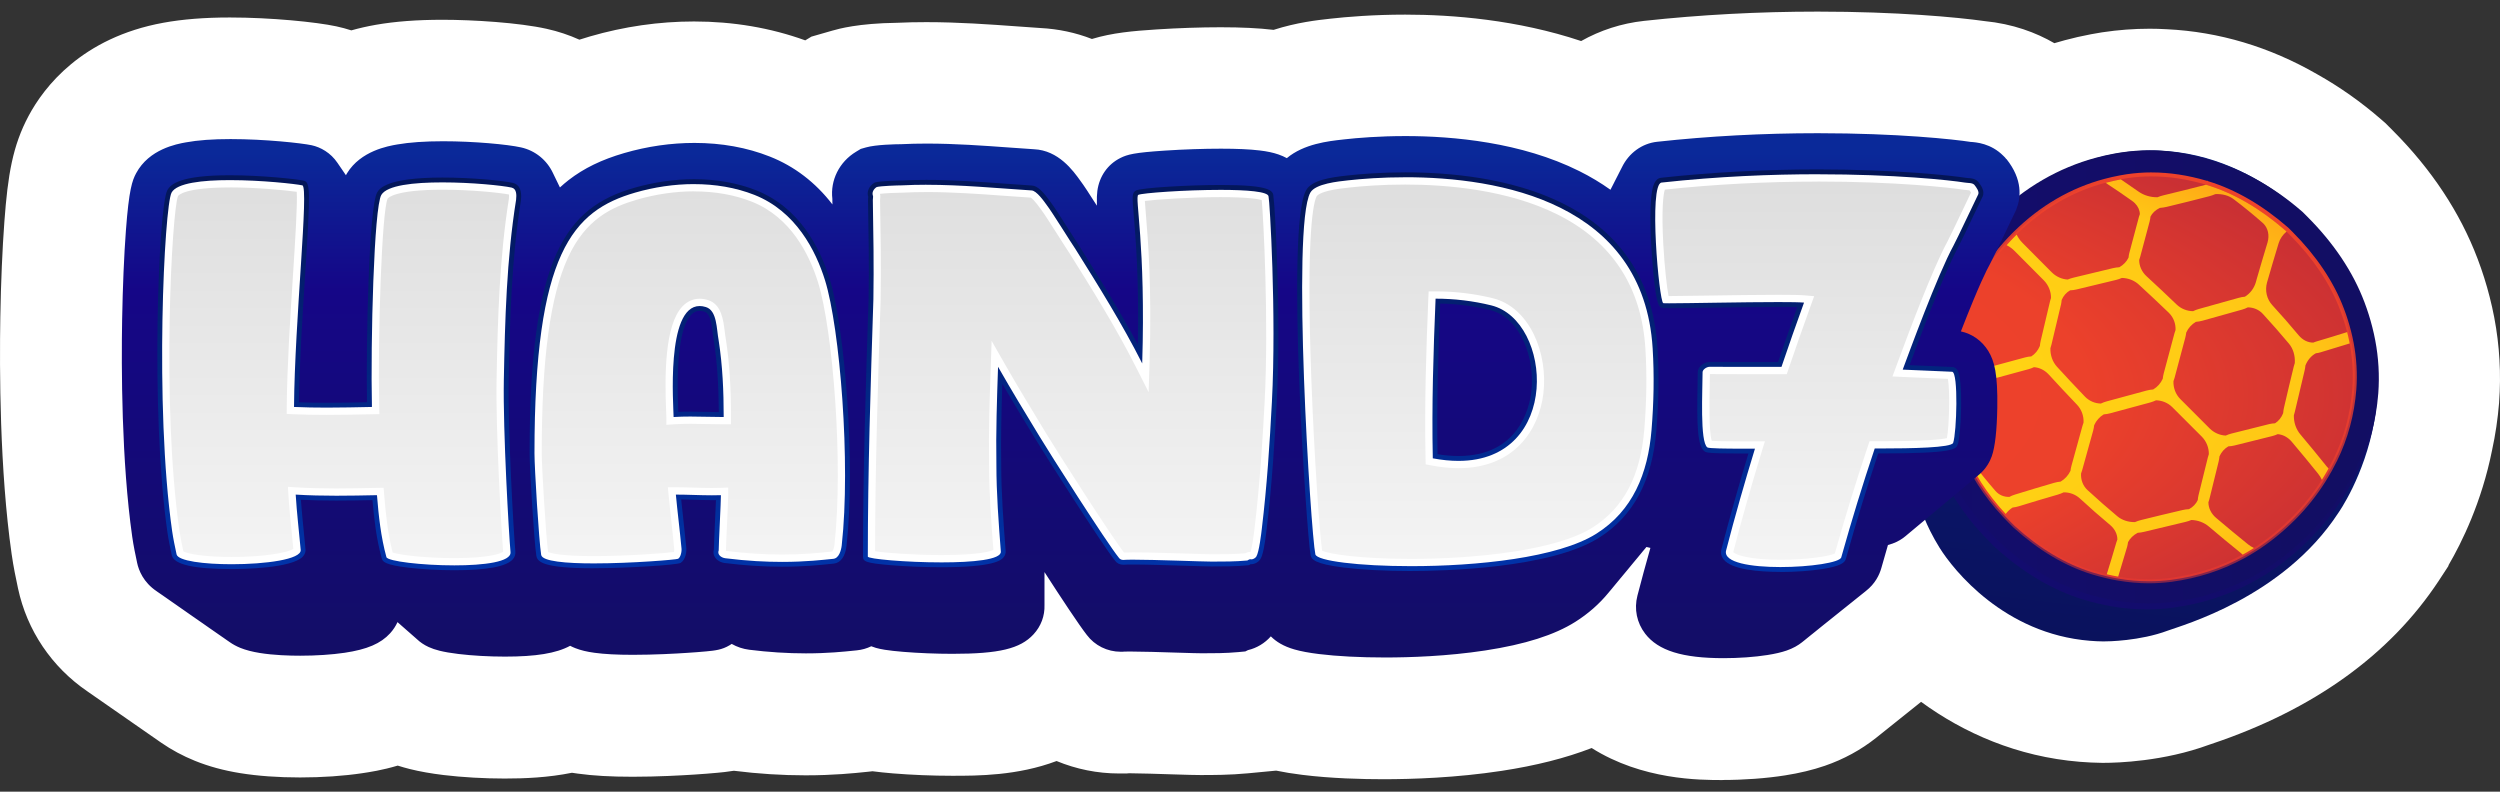
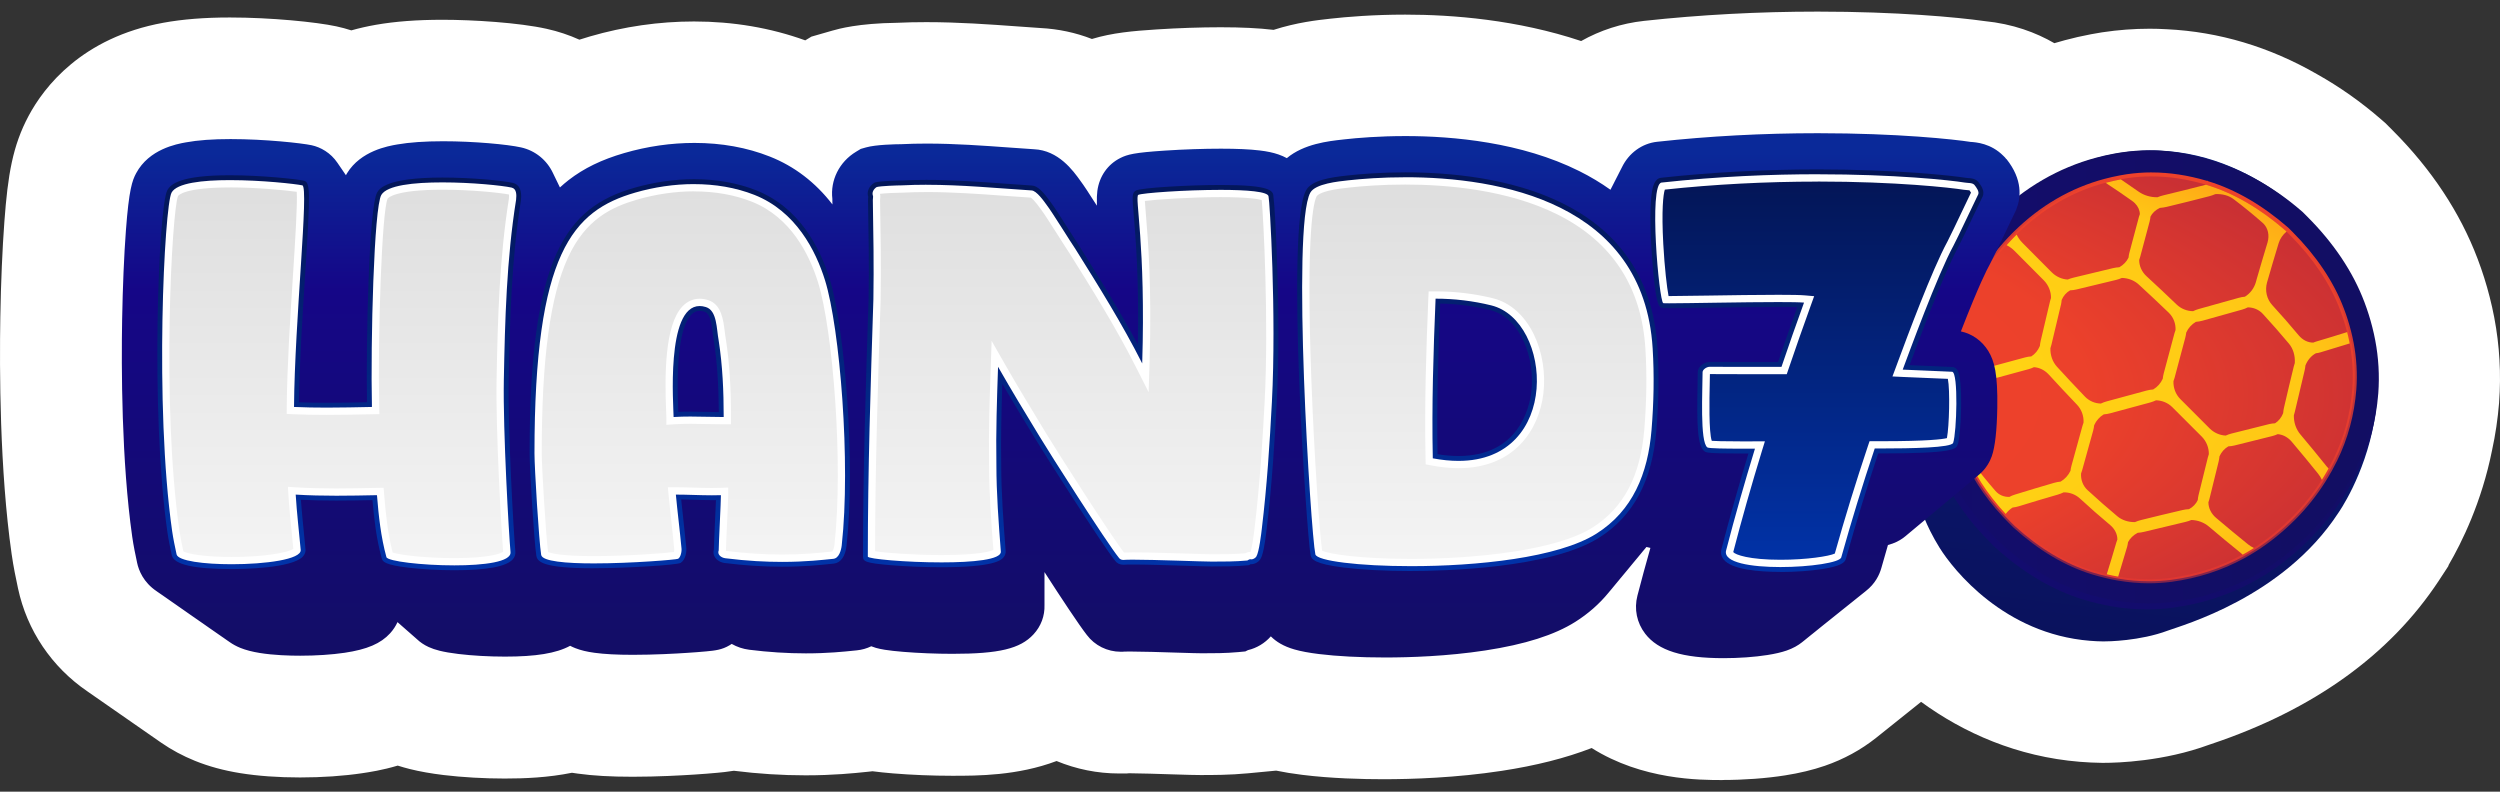
<svg xmlns="http://www.w3.org/2000/svg" width="180" height="57" viewBox="0 0 180 57" fill="none">
  <rect x="0" y="0" width="180" height="57" fill="#333333" stroke="none" />
  <g id="PRINCIPAL - APLICAÃÃO SOBRE FUNDOS IRREGULARES 04">
    <path d="M124.025 56.164C122.402 56.164 118.246 56.164 114.601 53.858C112.725 54.584 110.577 55.126 108.117 55.502C104.849 56.001 101.68 56.104 99.597 56.104C98.091 56.104 95.856 56.05 93.762 55.789C93.087 55.705 92.464 55.606 91.882 55.485L89.864 55.677C88.548 55.803 87.32 55.803 86.423 55.803C86.014 55.803 85.503 55.788 84.488 55.756L84.386 55.753C83.497 55.725 82.045 55.677 81.291 55.674L81.11 55.691H80.57C79.014 55.691 77.485 55.378 76.074 54.794C73.247 55.856 70.398 55.856 68.552 55.856C67.145 55.856 65.632 55.795 64.294 55.684C63.75 55.639 63.263 55.588 62.82 55.53C62.725 55.543 62.631 55.553 62.535 55.562L62.347 55.581C61.527 55.667 60.012 55.824 57.998 55.824C56.316 55.824 54.58 55.714 52.839 55.495C52.354 55.574 51.946 55.613 51.638 55.641C51.162 55.686 50.572 55.732 49.977 55.77C49.096 55.828 47.336 55.926 45.55 55.926C43.975 55.926 42.718 55.854 41.598 55.7C41.459 55.681 41.319 55.66 41.181 55.639C39.45 55.989 37.768 56.055 36.329 56.055C34.889 56.055 33.289 55.966 31.944 55.803C31.024 55.691 30.232 55.551 29.517 55.373C29.211 55.296 28.92 55.214 28.636 55.123C27.52 55.457 26.598 55.593 26.083 55.67C24.732 55.872 23.184 55.977 21.605 55.977C20.026 55.977 18.569 55.872 17.299 55.667C16.1 55.473 15.034 55.182 14.04 54.781C13.171 54.431 12.352 53.99 11.602 53.471C11.574 53.452 6.297 49.784 6.287 49.775C3.715 48.016 1.944 45.388 1.297 42.362L1.29 42.328C1.148 41.659 0.97 40.828 0.836 39.879C-0.024 33.847 -0.042 26.61 0.023 22.832C0.066 20.331 0.171 17.889 0.316 15.946C0.565 12.597 0.904 10.499 2.07 8.324C3.165 6.282 5.879 2.707 11.769 1.637C13.158 1.384 14.725 1.259 16.552 1.259C19.491 1.259 22.753 1.583 24.212 1.896C24.579 1.975 24.94 2.071 25.296 2.187C25.851 2.029 26.439 1.895 27.06 1.786C28.454 1.543 30.026 1.424 31.858 1.424C34.067 1.424 37.36 1.629 39.368 2.077C40.187 2.259 40.972 2.521 41.717 2.857C41.967 2.777 42.221 2.698 42.478 2.623C44.938 1.909 47.456 1.546 49.967 1.546C52.788 1.546 55.479 2.003 57.978 2.906L58.424 2.637L59.923 2.206C60.386 2.075 61.771 1.679 64.591 1.641C65.28 1.609 65.971 1.594 66.695 1.594C69.023 1.594 71.263 1.756 73.242 1.9L73.54 1.921C73.992 1.954 74.453 1.987 74.905 2.017C76.21 2.085 77.447 2.35 78.618 2.806C80.092 2.36 81.561 2.229 83.308 2.117C84.811 2.019 86.48 1.963 87.885 1.963C89.386 1.963 90.626 2.024 91.678 2.148C91.685 2.148 91.692 2.148 91.699 2.15C93.381 1.611 94.856 1.448 95.718 1.354L95.791 1.345C96.971 1.214 98.879 1.053 101.176 1.053C104.584 1.053 109.244 1.42 113.842 2.955C115.215 2.182 116.747 1.681 118.366 1.504C122.42 1.062 126.63 0.836 130.879 0.836C136.567 0.836 140.93 1.242 142.873 1.517C144.929 1.718 146.595 2.346 147.914 3.109C148.166 3.034 148.419 2.96 148.672 2.894C149.274 2.731 149.907 2.588 150.556 2.465C150.823 2.414 151.067 2.374 151.294 2.337L151.392 2.322C152.507 2.154 153.645 2.068 154.774 2.068C155.173 2.068 155.587 2.08 156.004 2.105C159.767 2.285 163.409 3.373 166.829 5.342C168.459 6.255 170.015 7.354 171.456 8.609L171.736 8.852L172.277 9.393C175.074 12.193 177.129 15.306 178.394 18.65C178.733 19.542 179.024 20.464 179.256 21.381C179.382 21.873 179.493 22.368 179.586 22.858C179.97 24.872 180.088 26.934 179.935 28.971V28.995C179.842 30.146 179.673 31.3 179.427 32.423C178.682 36.152 177.249 39.055 176.307 40.672L176.276 40.767L175.918 41.314C175.789 41.519 175.679 41.687 175.592 41.813C172.069 47.155 166.562 51.108 159.218 53.567C159.157 53.588 159.103 53.605 159.057 53.621C155.78 54.83 152.434 54.925 151.481 54.925C151.423 54.925 151.375 54.925 151.334 54.925C150.82 54.92 150.284 54.893 149.745 54.85C145.243 54.482 141.385 52.774 138.319 50.533C138.312 50.54 135.102 53.105 135.081 53.123C133.99 53.99 132.748 54.668 131.387 55.137C130.516 55.436 129.579 55.662 128.52 55.828C127.169 56.041 125.571 56.159 124.023 56.159L124.025 56.164Z" fill="white" />
    <path d="M166.41 16.015C166.41 16.015 160.34 9.015 151.326 11.283C146.232 12.564 143.242 16.133 143.015 16.38C141.729 17.785 140.656 19.397 139.825 21.168C139.371 22.127 139.008 23.13 138.742 24.151C138.628 24.578 138.53 25.026 138.447 25.478C138.391 25.784 137.578 29.762 137.529 31.513C137.518 31.896 137.524 32.295 137.543 32.694C137.564 33.123 137.607 33.575 137.668 34.031C137.866 35.485 138.307 36.898 138.975 38.234C139.174 38.635 139.399 39.034 139.64 39.423C140.663 41.073 144.323 45.633 150.455 46.135C150.795 46.163 151.125 46.179 151.441 46.182C151.746 46.186 154.077 46.153 156.077 45.406C157.094 45.026 164.383 43.02 168.358 36.931C168.358 36.931 175.899 26.355 166.41 16.015Z" fill="url(#paint0_linear_65_723)" />
    <path d="M154.582 43.88C153.735 43.88 152.87 43.803 152.01 43.652C151.696 43.596 151.378 43.531 151.066 43.456C150.718 43.374 150.354 43.276 149.984 43.164C147.775 42.485 145.644 41.22 143.65 39.407L143.622 39.382L143.256 39.017C143.079 38.842 142.924 38.679 142.777 38.522C141.252 36.889 140.113 35.093 139.391 33.184C139.207 32.701 139.049 32.211 138.914 31.725C138.468 30.105 138.295 28.456 138.401 26.823C138.434 26.311 138.49 25.809 138.564 25.333C138.63 24.897 138.715 24.461 138.815 24.041C139.045 23.052 139.377 22.076 139.799 21.136C140.563 19.415 141.58 17.836 142.821 16.447C143.034 16.205 143.264 15.962 143.505 15.72C143.552 15.673 143.603 15.623 143.653 15.575C145.761 13.5 148.215 12.075 150.938 11.348C151.329 11.242 151.748 11.148 152.184 11.066C152.339 11.036 152.509 11.008 152.68 10.98H152.695C153.383 10.873 154.083 10.821 154.777 10.821C156.553 10.821 161.179 11.249 165.74 15.22L165.789 15.262L166.122 15.595C168.031 17.505 169.417 19.577 170.239 21.754C170.464 22.347 170.654 22.953 170.806 23.553C170.886 23.866 170.957 24.183 171.015 24.491C171.258 25.761 171.331 27.047 171.237 28.314C171.076 30.369 170.549 32.315 169.67 34.099C169.541 34.362 169.408 34.614 169.277 34.854C169.111 35.155 168.93 35.461 168.74 35.765C168.052 36.856 167.246 37.867 166.342 38.775C165.369 39.753 164.315 40.606 163.208 41.307C162.917 41.495 162.615 41.673 162.287 41.853C160.492 42.838 158.523 43.479 156.436 43.755C155.826 43.836 155.201 43.878 154.58 43.878L154.582 43.88Z" fill="url(#paint1_linear_65_723)" />
    <path d="M154.726 43.446C153.896 43.446 153.048 43.37 152.205 43.223C151.896 43.169 151.584 43.104 151.279 43.031C150.937 42.95 150.577 42.852 150.212 42.742C148.044 42.075 145.951 40.833 143.988 39.046L143.96 39.022L143.605 38.665C143.432 38.492 143.278 38.333 143.135 38.177C141.638 36.574 140.516 34.808 139.806 32.934C139.626 32.46 139.469 31.977 139.338 31.499C138.9 29.91 138.731 28.293 138.834 26.694C138.867 26.188 138.921 25.697 138.993 25.229C139.059 24.802 139.141 24.374 139.239 23.961C139.466 22.991 139.79 22.03 140.205 21.108C140.958 19.415 141.959 17.859 143.179 16.492C143.388 16.256 143.615 16.014 143.852 15.778C143.898 15.733 143.947 15.684 143.994 15.638C146.07 13.594 148.478 12.196 151.155 11.48C151.537 11.377 151.95 11.283 152.378 11.204C152.531 11.174 152.699 11.146 152.866 11.12H152.882C153.554 11.017 154.24 10.964 154.92 10.964C156.843 10.964 161.313 11.48 165.695 15.293L165.737 15.33L166.063 15.656C167.942 17.539 169.305 19.576 170.113 21.714C170.334 22.297 170.521 22.892 170.671 23.481C170.75 23.787 170.82 24.101 170.877 24.402C171.114 25.646 171.188 26.907 171.094 28.15C170.936 30.168 170.418 32.077 169.555 33.828C169.427 34.087 169.296 34.336 169.167 34.57C169.003 34.866 168.825 35.167 168.638 35.468C167.961 36.541 167.171 37.535 166.281 38.427C165.321 39.391 164.285 40.229 163.198 40.919C162.913 41.102 162.615 41.278 162.292 41.454C160.528 42.422 158.593 43.052 156.543 43.325C155.944 43.404 155.332 43.444 154.725 43.444L154.726 43.446Z" fill="url(#paint2_linear_65_723)" />
    <path d="M154.726 41.853C153.988 41.853 153.231 41.787 152.477 41.654C152.2 41.605 151.921 41.547 151.647 41.482C151.333 41.409 151.003 41.32 150.671 41.218C148.733 40.621 146.843 39.494 145.055 37.867L144.725 37.538C144.568 37.381 144.428 37.235 144.299 37.095C142.938 35.638 141.926 34.049 141.291 32.371C141.128 31.942 140.987 31.506 140.868 31.078C140.478 29.66 140.326 28.222 140.418 26.801C140.448 26.344 140.497 25.898 140.561 25.476C140.621 25.088 140.696 24.703 140.783 24.332C140.987 23.457 141.28 22.594 141.652 21.766C142.339 20.216 143.252 18.8 144.362 17.556C144.554 17.339 144.76 17.12 144.976 16.905C145.014 16.865 145.056 16.825 145.096 16.786C146.976 14.933 149.153 13.666 151.565 13.02C151.912 12.926 152.284 12.842 152.671 12.77C152.818 12.742 152.969 12.718 153.119 12.693C153.716 12.604 154.318 12.558 154.92 12.558C156.192 12.558 157.513 12.76 158.846 13.155H158.888L158.905 13.173C160.865 13.764 162.8 14.882 164.657 16.497L164.944 16.784C166.663 18.505 167.904 20.352 168.631 22.279C168.83 22.806 169.001 23.343 169.134 23.873C169.206 24.153 169.268 24.431 169.319 24.699C169.53 25.809 169.595 26.93 169.513 28.031C169.371 29.842 168.907 31.555 168.134 33.125C168.017 33.361 167.899 33.589 167.78 33.804C167.632 34.072 167.469 34.348 167.297 34.624C166.686 35.592 165.967 36.493 165.163 37.304C164.287 38.184 163.341 38.949 162.353 39.575C162.093 39.741 161.826 39.9 161.535 40.06C159.944 40.933 158.195 41.502 156.337 41.748C155.807 41.818 155.266 41.853 154.726 41.853Z" fill="url(#paint3_radial_65_723)" />
    <path d="M154.92 12.702C156.189 12.702 157.49 12.9 158.822 13.297C160.781 13.881 162.694 14.984 164.555 16.604L164.836 16.884C166.548 18.597 167.766 20.41 168.49 22.328C168.689 22.855 168.855 23.38 168.989 23.906C169.059 24.179 169.122 24.451 169.172 24.724C169.382 25.826 169.446 26.925 169.364 28.017C169.223 29.816 168.769 31.496 168 33.057C167.886 33.284 167.77 33.51 167.649 33.73C167.496 34.007 167.335 34.278 167.169 34.544C166.56 35.51 165.854 36.395 165.054 37.199C164.18 38.077 163.252 38.828 162.27 39.451C162.004 39.62 161.734 39.78 161.46 39.93C159.877 40.798 158.16 41.356 156.313 41.603C155.787 41.673 155.257 41.708 154.721 41.708C153.988 41.708 153.247 41.643 152.496 41.512C152.223 41.465 151.949 41.407 151.675 41.342C151.354 41.267 151.033 41.179 150.708 41.082C148.782 40.49 146.929 39.384 145.147 37.762L144.822 37.437C144.678 37.291 144.536 37.146 144.4 36.997C143.044 35.547 142.052 33.986 141.42 32.318C141.259 31.891 141.12 31.464 141.001 31.037C140.612 29.628 140.464 28.218 140.556 26.808C140.586 26.363 140.631 25.926 140.699 25.495C140.759 25.11 140.832 24.734 140.919 24.361C141.125 23.483 141.413 22.638 141.779 21.822C142.465 20.279 143.36 18.888 144.465 17.649C144.66 17.428 144.864 17.213 145.072 17.003C145.11 16.965 145.15 16.924 145.189 16.888C147.061 15.041 149.195 13.797 151.594 13.157C151.954 13.061 152.318 12.978 152.69 12.908C152.838 12.88 152.99 12.856 153.14 12.831C153.723 12.744 154.315 12.7 154.911 12.7M154.92 12.413C154.311 12.413 153.7 12.459 153.105 12.548C152.95 12.572 152.795 12.599 152.643 12.627C152.254 12.7 151.877 12.784 151.526 12.879C149.09 13.53 146.892 14.809 144.993 16.683C144.957 16.718 144.915 16.76 144.875 16.8C144.658 17.019 144.449 17.239 144.255 17.458C143.137 18.711 142.216 20.141 141.521 21.705C141.146 22.54 140.849 23.411 140.643 24.295C140.554 24.669 140.479 25.058 140.418 25.45C140.352 25.875 140.303 26.325 140.274 26.787C140.179 28.223 140.333 29.679 140.729 31.113C140.848 31.545 140.992 31.986 141.155 32.418C141.797 34.114 142.819 35.72 144.194 37.192C144.323 37.332 144.465 37.477 144.624 37.638L144.948 37.963L144.953 37.968L144.959 37.974C146.763 39.615 148.67 40.753 150.629 41.356C150.966 41.458 151.298 41.549 151.615 41.622C151.891 41.689 152.174 41.746 152.453 41.795C153.215 41.928 153.98 41.997 154.726 41.997C155.271 41.997 155.819 41.96 156.354 41.89C158.228 41.642 159.994 41.068 161.601 40.186C161.894 40.025 162.165 39.864 162.428 39.696C163.425 39.064 164.377 38.292 165.262 37.405C166.075 36.588 166.801 35.678 167.417 34.702C167.592 34.422 167.756 34.143 167.906 33.874C168.024 33.657 168.145 33.428 168.263 33.19C169.045 31.602 169.513 29.872 169.656 28.043C169.739 26.928 169.673 25.794 169.46 24.673C169.41 24.402 169.345 24.122 169.272 23.836C169.137 23.303 168.967 22.76 168.764 22.228C168.029 20.284 166.778 18.419 165.046 16.683L164.765 16.403L164.758 16.396L164.751 16.389C162.889 14.768 160.949 13.643 158.98 13.045L158.947 13.012H158.869C157.529 12.616 156.201 12.415 154.922 12.415L154.92 12.413Z" fill="url(#paint4_linear_65_723)" />
    <path d="M159.563 37.291C159.202 36.987 159.008 36.581 159.005 36.166C159.029 36.096 159.052 36.026 159.071 35.956C159.288 35.071 159.513 34.161 159.741 33.233C159.773 33.111 159.79 32.987 159.801 32.861C159.933 32.556 160.157 32.304 160.439 32.138C160.593 32.131 160.748 32.11 160.898 32.071C161.823 31.84 162.729 31.615 163.613 31.394C163.746 31.359 163.873 31.314 163.994 31.259C164.325 31.286 164.644 31.436 164.908 31.699C164.945 31.735 164.978 31.774 165.013 31.814C165.651 32.568 166.285 33.338 166.897 34.099C167.007 34.236 167.099 34.386 167.176 34.547C167.342 34.282 167.503 34.01 167.656 33.734C167.611 33.688 167.567 33.638 167.525 33.587C166.908 32.817 166.271 32.042 165.632 31.284C165.307 30.902 165.143 30.395 165.159 29.898C165.184 29.823 165.208 29.744 165.225 29.663C165.456 28.663 165.691 27.669 165.925 26.708C165.958 26.577 165.979 26.444 165.991 26.311C166.147 25.922 166.417 25.606 166.743 25.436C166.853 25.424 166.965 25.403 167.073 25.369C167.811 25.151 168.518 24.935 169.179 24.727C169.127 24.454 169.066 24.181 168.996 23.91C168.302 24.13 167.546 24.36 166.743 24.598C166.677 24.617 166.614 24.641 166.552 24.668C166.175 24.671 165.793 24.487 165.506 24.144C164.89 23.404 164.25 22.673 163.603 21.968C163.21 21.542 163.067 20.928 163.221 20.358C163.481 19.448 163.744 18.557 164.002 17.712C164.008 17.698 164.011 17.684 164.014 17.67C164.03 17.617 164.046 17.565 164.062 17.514C164.159 17.189 164.363 16.898 164.63 16.674L164.564 16.608C162.702 14.987 160.79 13.885 158.83 13.3C158.83 13.3 158.829 13.3 158.827 13.3C158.82 13.3 158.813 13.302 158.808 13.306C157.822 13.561 156.805 13.813 155.779 14.06C155.625 14.097 155.475 14.144 155.335 14.202C154.85 14.21 154.362 14.069 153.981 13.799C153.563 13.502 153.135 13.206 152.702 12.915C152.331 12.985 151.966 13.066 151.607 13.164C152.249 13.584 152.886 14.018 153.503 14.457C153.582 14.511 153.65 14.571 153.713 14.632C153.938 14.858 154.062 15.131 154.07 15.416C154.044 15.479 154.022 15.546 154.004 15.612C153.779 16.443 153.549 17.304 153.317 18.19C153.285 18.305 153.266 18.424 153.256 18.543C153.119 18.834 152.887 19.078 152.592 19.241C152.432 19.25 152.271 19.273 152.114 19.311C151.204 19.534 150.275 19.757 149.277 19.994C149.136 20.029 149.001 20.072 148.874 20.128C148.455 20.104 148.042 19.922 147.726 19.607L147.721 19.602C147.018 18.895 146.314 18.19 145.615 17.484C145.442 17.309 145.301 17.106 145.201 16.893C145.161 16.93 145.123 16.97 145.084 17.008C144.875 17.218 144.672 17.434 144.477 17.654C144.678 17.752 144.873 17.89 145.039 18.057C145.74 18.765 146.443 19.471 147.147 20.177C147.319 20.349 147.452 20.552 147.541 20.771C147.63 20.988 147.675 21.219 147.674 21.45C147.649 21.521 147.627 21.595 147.607 21.672C147.373 22.676 147.154 23.609 146.934 24.522C146.902 24.65 146.883 24.78 146.871 24.909C146.74 25.228 146.524 25.492 146.252 25.663C146.107 25.67 145.958 25.693 145.815 25.732C144.934 25.966 144.077 26.199 143.252 26.426C143.13 26.459 143.013 26.507 142.901 26.561C142.577 26.526 142.27 26.332 142.039 26.003C141.664 25.469 141.293 24.921 140.93 24.367C140.841 24.739 140.769 25.116 140.71 25.501C140.931 25.831 141.156 26.159 141.383 26.482C141.53 26.687 141.636 26.925 141.703 27.179C141.769 27.431 141.795 27.698 141.778 27.963C141.753 28.043 141.727 28.125 141.706 28.209C141.483 29.16 141.249 30.111 141.012 31.043C141.129 31.469 141.268 31.896 141.43 32.323C142.062 33.991 143.055 35.55 144.411 37.003C144.549 36.821 144.716 36.663 144.904 36.544C145.055 36.527 145.206 36.497 145.358 36.45C146.243 36.175 147.189 35.893 148.167 35.61C148.312 35.568 148.45 35.513 148.583 35.449C149.014 35.443 149.434 35.597 149.754 35.89C150.46 36.542 151.191 37.185 151.928 37.799C152.271 38.087 152.453 38.467 152.451 38.847C152.425 38.91 152.401 38.975 152.381 39.043C152.137 39.878 151.91 40.634 151.687 41.347C151.961 41.414 152.235 41.47 152.509 41.517C152.715 40.849 152.931 40.13 153.153 39.372C153.184 39.262 153.205 39.15 153.217 39.038C153.358 38.763 153.604 38.525 153.913 38.362C154.077 38.352 154.243 38.325 154.405 38.285C155.363 38.049 156.354 37.811 157.353 37.578C157.501 37.545 157.642 37.496 157.777 37.44C158.234 37.449 158.689 37.615 159.042 37.914C159.795 38.555 160.568 39.193 161.338 39.816C161.385 39.855 161.43 39.895 161.472 39.937C161.746 39.787 162.017 39.627 162.282 39.458C162.128 39.384 161.982 39.293 161.853 39.188C161.088 38.571 160.322 37.935 159.57 37.297L159.563 37.291ZM161.434 22.291C161.575 22.251 161.711 22.197 161.844 22.13C162.257 22.134 162.648 22.295 162.926 22.601C163.564 23.296 164.199 24.018 164.81 24.75C165.114 25.114 165.26 25.623 165.225 26.141C165.198 26.221 165.171 26.302 165.152 26.386C164.917 27.345 164.679 28.344 164.447 29.352C164.418 29.483 164.398 29.614 164.388 29.746C164.264 30.061 164.062 30.314 163.803 30.477C163.66 30.483 163.517 30.502 163.374 30.537L162.769 30.689C162.078 30.862 161.373 31.039 160.659 31.217C160.518 31.254 160.382 31.301 160.253 31.361C159.83 31.342 159.413 31.163 159.096 30.848L156.984 28.733C156.642 28.39 156.47 27.919 156.489 27.446C156.517 27.369 156.543 27.293 156.566 27.214C156.82 26.25 157.079 25.285 157.337 24.326C157.37 24.2 157.393 24.073 157.408 23.945C157.553 23.623 157.796 23.354 158.101 23.173C158.262 23.161 158.42 23.133 158.577 23.091C159.609 22.808 160.544 22.545 161.437 22.29L161.434 22.291ZM154.777 15.925C154.807 15.815 154.826 15.705 154.835 15.595C154.967 15.335 155.199 15.118 155.506 14.97C155.676 14.957 155.845 14.931 156.012 14.891C157.033 14.646 158.056 14.392 159.054 14.132C159.211 14.091 159.363 14.039 159.507 13.976C159.998 13.951 160.464 14.072 160.797 14.322C161.519 14.867 162.226 15.442 162.898 16.034C162.92 16.053 162.94 16.072 162.961 16.091C163.301 16.433 163.413 16.937 163.262 17.46C163.008 18.296 162.744 19.185 162.477 20.113C162.474 20.132 162.469 20.153 162.463 20.17C162.449 20.219 162.435 20.27 162.421 20.319C162.294 20.76 162.008 21.133 161.634 21.362C161.479 21.376 161.326 21.402 161.172 21.448C160.282 21.702 159.349 21.964 158.317 22.246C158.173 22.286 158.033 22.34 157.899 22.405C157.464 22.4 157.037 22.233 156.716 21.924C156.004 21.238 155.274 20.554 154.552 19.89C154.203 19.569 154.018 19.14 154.022 18.716C154.048 18.648 154.072 18.578 154.09 18.506C154.323 17.621 154.552 16.758 154.779 15.927L154.777 15.925ZM148.384 21.975C148.412 21.849 148.429 21.724 148.44 21.598C148.564 21.301 148.775 21.059 149.047 20.904C149.2 20.898 149.354 20.879 149.504 20.842C150.479 20.611 151.436 20.38 152.35 20.156C152.498 20.12 152.64 20.071 152.774 20.011C153.224 20.02 153.667 20.186 153.995 20.489C154.718 21.152 155.442 21.833 156.147 22.512L156.169 22.535C156.496 22.86 156.66 23.308 156.639 23.763C156.609 23.838 156.583 23.915 156.562 23.994C156.304 24.953 156.046 25.919 155.789 26.881C155.754 27.009 155.733 27.139 155.719 27.268C155.574 27.592 155.334 27.863 155.03 28.041C154.871 28.052 154.711 28.078 154.555 28.12C153.596 28.379 152.633 28.638 151.676 28.901C151.533 28.939 151.395 28.992 151.263 29.056C150.835 29.048 150.427 28.876 150.123 28.563C149.446 27.859 148.768 27.133 148.106 26.41C147.778 26.052 147.611 25.562 147.63 25.067C147.658 24.991 147.681 24.913 147.7 24.832C147.921 23.917 148.152 22.954 148.38 21.973L148.384 21.975ZM148.366 34.675C148.208 34.689 148.051 34.719 147.895 34.764C146.93 35.044 145.983 35.328 145.077 35.61C144.936 35.653 144.8 35.709 144.671 35.778C144.282 35.786 143.929 35.641 143.676 35.351C143.088 34.679 142.514 33.97 141.971 33.247C141.703 32.889 141.586 32.369 141.638 31.832C141.666 31.748 141.692 31.665 141.715 31.58C141.97 30.593 142.223 29.564 142.47 28.524C142.504 28.388 142.524 28.251 142.538 28.113C142.664 27.775 142.859 27.508 143.102 27.338C143.233 27.331 143.365 27.314 143.496 27.277C144.323 27.049 145.18 26.817 146.06 26.58C146.192 26.544 146.32 26.496 146.442 26.437C146.806 26.459 147.169 26.622 147.455 26.909C147.475 26.928 147.492 26.946 147.51 26.965C148.178 27.695 148.86 28.425 149.539 29.133C149.874 29.482 150.041 29.956 150.015 30.43C149.986 30.505 149.959 30.582 149.938 30.661C149.67 31.657 149.401 32.619 149.148 33.526C149.111 33.65 149.089 33.774 149.075 33.898C148.925 34.218 148.679 34.49 148.37 34.673L148.366 34.675ZM157.597 36.66C157.435 36.668 157.272 36.691 157.112 36.73C156.098 36.966 155.105 37.206 154.156 37.442C154.002 37.48 153.856 37.531 153.714 37.592C153.242 37.599 152.783 37.452 152.449 37.172C151.72 36.563 150.998 35.928 150.301 35.286C149.973 34.983 149.808 34.546 149.836 34.091C149.863 34.019 149.89 33.944 149.912 33.867C150.167 32.966 150.436 32.001 150.708 31C150.743 30.873 150.766 30.745 150.78 30.616C150.926 30.288 151.167 30.015 151.47 29.835C151.626 29.825 151.783 29.797 151.938 29.756C152.894 29.496 153.854 29.235 154.815 28.978C154.96 28.937 155.1 28.885 155.234 28.822C155.67 28.831 156.093 29.004 156.409 29.319L158.522 31.431C158.865 31.776 159.045 32.241 159.036 32.701C159.01 32.777 158.986 32.85 158.968 32.927C158.809 33.561 158.658 34.187 158.504 34.801L158.293 35.655C158.265 35.771 158.248 35.89 158.239 36.005C158.112 36.283 157.89 36.511 157.6 36.665L157.597 36.66Z" fill="url(#paint5_radial_65_723)" />
    <path d="M144.458 11.46L144.355 11.332L144.238 11.216C143.341 10.317 142.282 10.245 141.882 10.217H141.877C140.694 10.032 136.644 9.591 130.884 9.591C126.946 9.591 123.053 9.799 119.312 10.208C118.227 10.327 117.279 11.013 116.779 12.044C116.779 12.044 116.779 12.046 116.779 12.047C116.768 12.067 116.758 12.086 116.747 12.105C116.747 12.105 116.747 12.107 116.747 12.109C116.737 12.128 116.726 12.147 116.716 12.166C116.716 12.166 116.716 12.168 116.716 12.17C116.705 12.189 116.695 12.208 116.684 12.228C116.684 12.228 116.684 12.229 116.684 12.231C116.674 12.25 116.663 12.27 116.653 12.289C116.653 12.289 116.653 12.291 116.653 12.292C116.643 12.312 116.632 12.331 116.622 12.35C116.622 12.35 116.622 12.352 116.622 12.354C116.611 12.373 116.601 12.392 116.59 12.411C116.59 12.411 116.59 12.413 116.59 12.415C116.58 12.434 116.569 12.453 116.559 12.473C116.559 12.473 116.559 12.474 116.559 12.476C116.548 12.495 116.538 12.515 116.529 12.534C116.529 12.534 116.529 12.536 116.529 12.537C116.519 12.557 116.508 12.576 116.498 12.595C116.498 12.595 116.498 12.597 116.498 12.599C116.487 12.618 116.477 12.637 116.466 12.656C116.466 12.656 116.466 12.658 116.466 12.66C116.456 12.679 116.445 12.698 116.435 12.718C116.435 12.718 116.435 12.719 116.435 12.721C116.424 12.74 116.414 12.76 116.403 12.779C116.403 12.779 116.403 12.781 116.403 12.782C116.393 12.802 116.383 12.821 116.372 12.84C116.372 12.84 116.372 12.842 116.372 12.844C116.362 12.863 116.351 12.882 116.341 12.901C116.341 12.901 116.341 12.903 116.341 12.905C116.33 12.924 116.32 12.943 116.309 12.963C116.309 12.963 116.309 12.964 116.309 12.966C116.299 12.985 116.288 13.005 116.278 13.024C116.278 13.024 116.278 13.026 116.278 13.027C116.267 13.047 116.257 13.066 116.246 13.085C116.246 13.085 116.246 13.087 116.246 13.089C116.236 13.108 116.225 13.127 116.217 13.146C116.217 13.146 116.217 13.148 116.217 13.15C116.206 13.169 116.196 13.188 116.185 13.208C116.185 13.208 116.185 13.209 116.185 13.211C116.175 13.23 116.164 13.25 116.154 13.269C116.154 13.269 116.154 13.271 116.154 13.272C116.143 13.292 116.133 13.311 116.123 13.33C116.123 13.33 116.123 13.332 116.123 13.334C116.112 13.353 116.102 13.372 116.091 13.391C116.091 13.391 116.091 13.393 116.091 13.395C116.081 13.414 116.07 13.433 116.06 13.453C116.06 13.453 116.06 13.454 116.06 13.456C116.049 13.475 116.039 13.495 116.028 13.514C116.028 13.514 116.028 13.516 116.028 13.517C116.018 13.537 116.007 13.556 115.997 13.575C115.997 13.575 115.997 13.577 115.997 13.579C115.986 13.598 115.976 13.617 115.965 13.636C115.965 13.636 115.965 13.638 115.965 13.64C115.962 13.647 115.957 13.656 115.953 13.663C115.261 13.169 114.512 12.719 113.706 12.317C109.537 10.236 104.605 9.797 101.2 9.797C99.309 9.797 97.744 9.927 96.765 10.037L96.693 10.046C95.644 10.161 93.884 10.355 92.652 11.386C92.471 11.286 92.27 11.197 92.052 11.122C91.67 10.989 91.235 10.896 90.682 10.831C89.984 10.747 89.051 10.705 87.909 10.705C86.688 10.705 85.224 10.754 83.894 10.842C81.656 10.987 81.171 11.123 80.663 11.377C79.755 11.832 79.152 12.693 79.01 13.74C78.993 13.869 78.983 14.002 78.977 14.147C78.977 14.168 78.977 14.191 78.976 14.214C78.976 14.233 78.976 14.254 78.976 14.273C78.976 14.293 78.976 14.314 78.976 14.333C78.976 14.352 78.976 14.373 78.976 14.392C78.976 14.412 78.976 14.432 78.976 14.452C78.976 14.471 78.976 14.492 78.976 14.511C78.976 14.53 78.976 14.552 78.976 14.571C78.976 14.59 78.976 14.611 78.976 14.63C78.976 14.649 78.976 14.671 78.976 14.69C78.976 14.709 78.976 14.73 78.976 14.749C78.976 14.768 78.976 14.79 78.976 14.809C78.379 13.871 78.026 13.334 77.791 13.022C77.267 12.287 76.21 10.821 74.442 10.745C73.863 10.707 73.27 10.663 72.694 10.623C70.762 10.483 68.763 10.338 66.735 10.338C66.088 10.338 65.481 10.352 64.882 10.382C64.5 10.385 63.074 10.408 62.349 10.614L61.975 10.721L61.642 10.922C60.419 11.657 59.773 12.989 59.93 14.32V14.432C59.932 14.529 59.934 14.623 59.935 14.72C58.712 13.131 57.194 11.97 55.423 11.271C53.778 10.62 51.954 10.291 50.003 10.291C48.314 10.291 46.611 10.536 44.945 11.02C43.313 11.495 42.04 12.114 40.937 12.968C40.722 13.134 40.517 13.313 40.316 13.496C40.309 13.481 40.3 13.467 40.293 13.453C40.283 13.432 40.274 13.412 40.264 13.391C40.253 13.37 40.242 13.351 40.234 13.33C40.223 13.309 40.215 13.29 40.204 13.269C40.194 13.248 40.183 13.229 40.175 13.208C40.164 13.187 40.155 13.167 40.145 13.146C40.134 13.125 40.124 13.106 40.115 13.085C40.105 13.064 40.094 13.045 40.086 13.024C40.075 13.003 40.066 12.984 40.056 12.963C40.045 12.942 40.037 12.922 40.026 12.901C40.016 12.88 40.007 12.861 39.996 12.84C39.986 12.819 39.975 12.8 39.967 12.779C39.956 12.758 39.948 12.739 39.937 12.718C39.927 12.697 39.916 12.677 39.907 12.656C39.897 12.635 39.888 12.616 39.878 12.595C39.867 12.574 39.859 12.555 39.848 12.534C39.838 12.513 39.827 12.494 39.819 12.473C39.379 11.53 38.543 10.842 37.515 10.613C36.557 10.399 34.137 10.17 31.9 10.17C30.597 10.17 29.483 10.247 28.592 10.403C27.945 10.515 25.978 10.857 24.987 12.473C24.959 12.518 24.933 12.565 24.907 12.614C24.9 12.604 24.891 12.593 24.884 12.583C24.87 12.562 24.856 12.541 24.842 12.522C24.828 12.501 24.814 12.48 24.8 12.46C24.786 12.439 24.772 12.418 24.758 12.399C24.744 12.378 24.73 12.357 24.716 12.338C24.703 12.317 24.689 12.296 24.675 12.277C24.661 12.256 24.647 12.235 24.633 12.215C24.619 12.194 24.605 12.173 24.591 12.154C24.577 12.133 24.563 12.112 24.549 12.093C24.535 12.072 24.521 12.051 24.507 12.032C24.493 12.011 24.479 11.99 24.465 11.97C24.451 11.95 24.437 11.928 24.423 11.909C24.409 11.888 24.395 11.867 24.381 11.848C24.367 11.827 24.354 11.806 24.34 11.787C24.326 11.766 24.312 11.745 24.298 11.726C23.807 10.996 23.078 10.595 22.436 10.457C21.715 10.303 19.077 10.014 16.603 10.014C15.305 10.014 14.249 10.091 13.373 10.252C12.722 10.371 10.736 10.733 9.803 12.471C9.52 12.999 9.285 13.638 9.065 16.602C8.93 18.394 8.836 20.662 8.794 22.988C8.733 26.5 8.746 33.205 9.52 38.644C9.614 39.305 9.747 39.928 9.874 40.529C9.986 41.052 10.314 41.92 11.276 42.567C11.293 42.58 11.31 42.592 11.328 42.604C11.345 42.616 11.363 42.629 11.38 42.641C11.398 42.653 11.415 42.665 11.434 42.677C11.452 42.69 11.469 42.702 11.487 42.714C11.504 42.726 11.522 42.739 11.541 42.751C11.558 42.763 11.576 42.775 11.593 42.788C11.611 42.8 11.628 42.812 11.647 42.824C11.665 42.837 11.682 42.849 11.701 42.861C11.719 42.873 11.736 42.886 11.754 42.898C11.771 42.91 11.789 42.922 11.806 42.935C11.823 42.947 11.841 42.959 11.858 42.971C11.876 42.984 11.893 42.996 11.912 43.008C11.93 43.02 11.947 43.033 11.965 43.045C11.982 43.057 12 43.069 12.017 43.082C12.035 43.094 12.052 43.106 12.069 43.118C12.087 43.131 12.104 43.143 12.122 43.155C12.139 43.167 12.157 43.18 12.174 43.192C12.192 43.204 12.209 43.216 12.227 43.229C12.244 43.241 12.261 43.253 12.279 43.265C12.296 43.278 12.314 43.29 12.331 43.302C12.349 43.314 12.366 43.327 12.384 43.339C12.401 43.351 12.418 43.363 12.438 43.376C12.455 43.388 12.473 43.4 12.49 43.412C12.508 43.425 12.525 43.437 12.542 43.449C12.56 43.461 12.577 43.474 12.597 43.486C12.614 43.498 12.631 43.51 12.649 43.523C12.666 43.535 12.684 43.547 12.701 43.559C12.719 43.572 12.736 43.584 12.754 43.596C12.771 43.608 12.788 43.621 12.806 43.633C12.823 43.645 12.841 43.657 12.858 43.67C12.876 43.682 12.893 43.694 12.911 43.706C12.928 43.719 12.945 43.731 12.965 43.743C12.982 43.755 13 43.768 13.017 43.78C13.034 43.792 13.052 43.804 13.069 43.817C13.087 43.829 13.104 43.841 13.123 43.853C13.141 43.866 13.158 43.878 13.176 43.89C13.193 43.902 13.211 43.915 13.228 43.927C13.246 43.939 13.263 43.951 13.28 43.964C13.298 43.976 13.315 43.988 13.333 44C13.35 44.013 13.368 44.025 13.385 44.037C13.403 44.049 13.42 44.062 13.438 44.074C13.455 44.086 13.472 44.098 13.49 44.111C13.507 44.123 13.525 44.135 13.542 44.147C13.56 44.16 13.577 44.172 13.595 44.184C13.612 44.196 13.63 44.209 13.647 44.221C13.664 44.233 13.682 44.245 13.699 44.258C13.717 44.27 13.734 44.282 13.753 44.294C13.771 44.307 13.788 44.319 13.806 44.331C13.823 44.343 13.841 44.356 13.858 44.368C13.876 44.38 13.893 44.392 13.912 44.405C13.93 44.417 13.947 44.429 13.964 44.441C13.982 44.454 13.999 44.466 14.019 44.478C14.036 44.49 14.053 44.503 14.071 44.515C14.088 44.527 14.106 44.539 14.123 44.552C14.141 44.564 14.158 44.576 14.177 44.588C14.195 44.601 14.212 44.613 14.23 44.625C14.247 44.637 14.265 44.65 14.282 44.662C14.3 44.674 14.317 44.686 14.334 44.699C14.352 44.711 14.369 44.723 14.387 44.735C14.404 44.748 14.422 44.76 14.441 44.772C14.458 44.784 14.476 44.797 14.493 44.809C14.511 44.821 14.528 44.833 14.547 44.846C14.565 44.858 14.582 44.87 14.6 44.882C14.617 44.895 14.634 44.907 14.652 44.919C14.669 44.931 14.687 44.944 14.704 44.956C14.722 44.968 14.739 44.98 14.757 44.992C14.774 45.005 14.792 45.017 14.809 45.029C14.826 45.042 14.844 45.054 14.861 45.066C14.879 45.078 14.896 45.09 14.914 45.103C14.931 45.115 14.949 45.127 14.966 45.139C14.983 45.152 15.001 45.164 15.018 45.176C15.036 45.188 15.053 45.201 15.071 45.213C15.088 45.225 15.106 45.237 15.123 45.25C15.14 45.262 15.158 45.274 15.177 45.286C15.195 45.299 15.212 45.311 15.229 45.323C15.247 45.336 15.264 45.348 15.284 45.36C15.301 45.372 15.319 45.385 15.336 45.397C15.353 45.409 15.371 45.421 15.388 45.434C15.406 45.446 15.423 45.458 15.442 45.47C15.46 45.483 15.477 45.495 15.495 45.507C15.512 45.519 15.53 45.532 15.547 45.544C15.565 45.556 15.582 45.568 15.601 45.581C15.619 45.593 15.636 45.605 15.653 45.617C15.671 45.63 15.688 45.642 15.706 45.654C15.723 45.666 15.741 45.678 15.758 45.691C15.776 45.703 15.793 45.715 15.811 45.727C15.828 45.74 15.845 45.752 15.865 45.764C15.882 45.776 15.9 45.789 15.917 45.801C15.934 45.813 15.952 45.825 15.971 45.838C15.989 45.85 16.006 45.862 16.023 45.874C16.041 45.887 16.058 45.899 16.078 45.911C16.095 45.923 16.112 45.936 16.13 45.948C16.147 45.96 16.165 45.972 16.182 45.985C16.2 45.997 16.217 46.009 16.235 46.022C16.252 46.034 16.27 46.046 16.287 46.058C16.304 46.071 16.322 46.083 16.339 46.095C16.357 46.107 16.374 46.12 16.393 46.132C16.411 46.144 16.428 46.156 16.446 46.169C16.463 46.181 16.481 46.193 16.5 46.205C16.517 46.218 16.535 46.23 16.552 46.242C16.767 46.392 17.015 46.529 17.306 46.648C17.693 46.804 18.151 46.924 18.702 47.014C19.71 47.178 20.841 47.211 21.614 47.211C22.755 47.211 23.893 47.136 24.812 47C26.433 46.758 27.412 46.338 28.089 45.596C28.313 45.351 28.489 45.08 28.62 44.793C28.627 44.8 28.636 44.807 28.644 44.814C28.658 44.826 28.672 44.839 28.686 44.851C28.7 44.863 28.714 44.875 28.728 44.888C28.742 44.9 28.756 44.912 28.77 44.924C28.784 44.937 28.798 44.949 28.812 44.961C28.826 44.973 28.84 44.986 28.854 44.998C28.868 45.01 28.881 45.022 28.895 45.035C28.91 45.047 28.923 45.059 28.937 45.071C28.951 45.084 28.965 45.096 28.979 45.108C28.993 45.12 29.007 45.133 29.021 45.145C29.035 45.157 29.049 45.169 29.063 45.181C29.077 45.194 29.091 45.206 29.105 45.218C29.119 45.23 29.133 45.243 29.147 45.255C29.161 45.267 29.175 45.279 29.189 45.292C29.203 45.304 29.217 45.316 29.23 45.328C29.244 45.341 29.258 45.353 29.272 45.365C29.286 45.377 29.3 45.39 29.314 45.402C29.328 45.414 29.342 45.426 29.356 45.439C29.37 45.451 29.384 45.463 29.398 45.475C29.412 45.488 29.426 45.5 29.44 45.512C29.454 45.525 29.468 45.537 29.482 45.549C29.496 45.561 29.51 45.574 29.524 45.586C29.538 45.598 29.552 45.61 29.566 45.623C29.579 45.635 29.593 45.647 29.607 45.659C29.621 45.672 29.635 45.684 29.649 45.696C29.663 45.708 29.677 45.721 29.691 45.733C29.705 45.745 29.719 45.757 29.733 45.77C29.747 45.782 29.761 45.794 29.775 45.806C29.789 45.819 29.803 45.831 29.817 45.843C29.831 45.855 29.845 45.867 29.859 45.88C29.873 45.892 29.887 45.904 29.901 45.916C29.915 45.929 29.928 45.941 29.942 45.953C29.956 45.965 29.97 45.978 29.984 45.99C29.998 46.002 30.012 46.014 30.026 46.027C30.244 46.233 30.52 46.429 30.866 46.587C31.092 46.69 31.347 46.777 31.642 46.851C32.005 46.942 32.465 47.021 33.01 47.087C34.008 47.208 35.226 47.276 36.353 47.276C38.576 47.276 40.045 47.043 41.05 46.497C41.166 46.559 41.291 46.615 41.424 46.667C41.811 46.819 42.251 46.926 42.806 47.001C43.518 47.099 44.422 47.147 45.573 47.147C47.1 47.147 48.653 47.061 49.442 47.008C49.962 46.975 50.461 46.937 50.844 46.9C51.478 46.84 51.977 46.791 52.541 46.452C52.588 46.422 52.636 46.392 52.682 46.361C53.062 46.58 53.49 46.723 53.94 46.781C55.331 46.956 56.704 47.043 58.023 47.043C59.579 47.043 60.761 46.921 61.467 46.847C61.544 46.839 61.617 46.832 61.687 46.825C62.057 46.788 62.408 46.688 62.731 46.531C62.837 46.574 62.947 46.613 63.062 46.646C63.247 46.7 63.451 46.742 63.708 46.784C64.052 46.839 64.498 46.889 65.036 46.933C66.131 47.024 67.421 47.075 68.576 47.075C71.93 47.075 73.455 46.709 74.411 45.675C74.954 45.089 75.231 44.34 75.203 43.556C75.203 43.544 75.203 43.53 75.203 43.517C75.203 43.505 75.203 43.491 75.203 43.477C75.203 43.465 75.203 43.451 75.203 43.439C75.203 43.426 75.203 43.412 75.203 43.4C75.203 43.388 75.203 43.374 75.203 43.362C75.203 43.349 75.203 43.335 75.203 43.323C75.203 43.311 75.203 43.297 75.203 43.283C75.203 43.271 75.203 43.257 75.203 43.244C75.203 43.232 75.203 43.218 75.203 43.206C75.203 43.194 75.203 43.18 75.203 43.166C75.203 43.153 75.203 43.139 75.203 43.127C75.203 43.115 75.203 43.101 75.203 43.089C75.203 43.076 75.203 43.062 75.203 43.048C75.203 43.036 75.203 43.022 75.203 43.01C75.203 42.998 75.203 42.984 75.203 42.97C75.203 42.957 75.203 42.943 75.203 42.931C75.203 42.919 75.203 42.905 75.203 42.893C75.203 42.88 75.203 42.866 75.203 42.854C75.203 42.842 75.203 42.828 75.203 42.816C75.203 42.803 75.203 42.789 75.203 42.776C75.203 42.763 75.203 42.749 75.203 42.737C75.203 42.725 75.203 42.711 75.203 42.698C75.203 42.686 75.203 42.672 75.203 42.658C75.203 42.646 75.203 42.632 75.203 42.62C75.203 42.608 75.203 42.593 75.203 42.581C75.203 42.569 75.203 42.555 75.203 42.541C75.203 42.529 75.203 42.515 75.203 42.502C75.203 42.49 75.203 42.476 75.203 42.462C75.203 42.45 75.203 42.436 75.203 42.424C75.203 42.411 75.203 42.398 75.203 42.385C75.203 42.373 75.203 42.359 75.203 42.347C75.203 42.334 75.203 42.321 75.203 42.308C75.203 42.296 75.203 42.282 75.203 42.268C75.203 42.256 75.203 42.242 75.203 42.23C75.203 42.217 75.203 42.203 75.203 42.191C75.203 42.179 75.203 42.165 75.203 42.151C75.203 42.139 75.203 42.124 75.203 42.112C75.203 42.1 75.203 42.086 75.203 42.074C75.203 42.062 75.203 42.047 75.203 42.033C75.203 42.021 75.203 42.007 75.203 41.995C75.203 41.983 75.203 41.969 75.203 41.955C75.203 41.943 75.203 41.928 75.203 41.916C75.203 41.902 75.203 41.89 75.203 41.876C75.203 41.864 75.203 41.85 75.203 41.837C75.203 41.825 75.203 41.811 75.203 41.799C75.203 41.785 75.203 41.773 75.203 41.759C75.203 41.746 75.203 41.733 75.203 41.72C75.203 41.708 75.203 41.694 75.203 41.68C75.203 41.668 75.203 41.654 75.203 41.642C75.203 41.629 75.203 41.615 75.203 41.603C75.203 41.591 75.203 41.577 75.203 41.565C75.203 41.552 75.203 41.538 75.203 41.524C75.203 41.512 75.203 41.498 75.203 41.486C75.203 41.474 75.203 41.459 75.203 41.446C75.203 41.433 75.203 41.419 75.203 41.407C75.203 41.395 75.203 41.381 75.203 41.367C75.203 41.355 75.203 41.34 75.203 41.328C75.203 41.316 75.203 41.302 75.203 41.29C75.203 41.278 75.203 41.264 75.203 41.251C75.203 41.239 75.203 41.225 75.203 41.213C75.203 41.206 75.203 41.197 75.203 41.19C76.395 43.04 77.69 44.999 78.248 45.712C78.82 46.475 79.724 46.926 80.694 46.926H80.823L80.939 46.916C80.961 46.916 81.071 46.909 81.343 46.909C82.181 46.909 83.622 46.954 84.779 46.991C85.716 47.021 86.262 47.036 86.547 47.036C87.349 47.036 88.258 47.036 89.16 46.951L89.663 46.903L89.852 46.809C90.485 46.66 91.069 46.31 91.5 45.817C91.874 46.197 92.415 46.536 93.193 46.758C93.659 46.893 94.24 47.001 94.964 47.091C96.257 47.252 97.946 47.339 99.722 47.339C101.499 47.339 104.2 47.252 106.93 46.835C109.796 46.398 111.921 45.722 113.425 44.772C114.35 44.188 115.149 43.486 115.817 42.67C115.828 42.656 115.84 42.644 115.85 42.63C115.861 42.616 115.873 42.604 115.883 42.59C115.894 42.576 115.906 42.564 115.917 42.55C115.927 42.536 115.939 42.523 115.952 42.51C115.962 42.495 115.974 42.483 115.985 42.469C115.995 42.455 116.007 42.443 116.02 42.429C116.03 42.415 116.042 42.403 116.053 42.389C116.063 42.375 116.075 42.362 116.086 42.349C116.096 42.334 116.109 42.322 116.119 42.308C116.13 42.294 116.142 42.282 116.152 42.268C116.163 42.254 116.175 42.242 116.185 42.228C116.196 42.214 116.208 42.202 116.218 42.188C116.229 42.173 116.241 42.161 116.252 42.147C116.262 42.133 116.274 42.121 116.285 42.107C116.295 42.093 116.307 42.081 116.318 42.067C116.328 42.053 116.341 42.041 116.351 42.026C116.362 42.013 116.374 42 116.386 41.986C116.396 41.972 116.409 41.96 116.419 41.946C116.43 41.932 116.442 41.92 116.452 41.906C116.463 41.892 116.475 41.88 116.485 41.865C116.496 41.852 116.508 41.839 116.519 41.825C116.529 41.811 116.541 41.799 116.552 41.785C116.562 41.771 116.574 41.759 116.585 41.745C116.595 41.731 116.608 41.718 116.618 41.705C116.629 41.691 116.641 41.678 116.651 41.664C116.662 41.65 116.674 41.638 116.684 41.624C116.695 41.61 116.707 41.598 116.719 41.584C116.73 41.57 116.742 41.557 116.752 41.544C116.763 41.529 116.775 41.517 116.786 41.503C116.796 41.489 116.808 41.477 116.819 41.463C116.829 41.449 116.841 41.437 116.852 41.423C116.862 41.409 116.875 41.397 116.885 41.383C116.896 41.368 116.908 41.356 116.92 41.342C116.93 41.328 116.943 41.316 116.953 41.302C116.964 41.288 116.976 41.276 116.986 41.262C116.997 41.248 117.009 41.236 117.019 41.222C117.03 41.208 117.042 41.195 117.054 41.181C117.065 41.167 117.077 41.155 117.087 41.141C117.098 41.127 117.11 41.115 117.121 41.101C117.131 41.087 117.143 41.075 117.154 41.061C117.164 41.047 117.176 41.034 117.187 41.02C117.197 41.006 117.21 40.994 117.22 40.98C117.231 40.966 117.243 40.954 117.253 40.94C117.264 40.926 117.276 40.914 117.286 40.9C117.297 40.886 117.309 40.873 117.32 40.859C117.33 40.845 117.342 40.833 117.353 40.819C117.363 40.805 117.375 40.793 117.386 40.779C117.396 40.765 117.409 40.753 117.419 40.739C117.429 40.725 117.442 40.712 117.452 40.698C117.463 40.684 117.475 40.672 117.485 40.658C117.496 40.644 117.508 40.632 117.518 40.618C117.529 40.604 117.541 40.592 117.552 40.578C117.562 40.564 117.574 40.551 117.585 40.537C117.595 40.523 117.607 40.511 117.618 40.497C117.628 40.483 117.641 40.471 117.651 40.457C117.662 40.443 117.674 40.431 117.686 40.417C117.696 40.403 117.709 40.39 117.719 40.376C117.73 40.362 117.742 40.35 117.752 40.336C117.763 40.322 117.775 40.31 117.785 40.296C117.796 40.282 117.808 40.27 117.82 40.256C117.831 40.242 117.843 40.229 117.853 40.215C117.864 40.201 117.876 40.189 117.887 40.175C117.897 40.161 117.909 40.149 117.92 40.135C117.93 40.121 117.942 40.109 117.953 40.095C117.963 40.081 117.976 40.068 117.986 40.054C117.997 40.04 118.009 40.028 118.019 40.014C118.03 40 118.042 39.988 118.052 39.974C118.063 39.96 118.075 39.948 118.086 39.934C118.096 39.92 118.108 39.907 118.119 39.893C118.129 39.879 118.141 39.867 118.152 39.853C118.162 39.839 118.175 39.827 118.185 39.813C118.195 39.799 118.208 39.787 118.218 39.773C118.229 39.759 118.241 39.746 118.251 39.732C118.262 39.718 118.274 39.706 118.284 39.692C118.295 39.678 118.307 39.666 118.318 39.652C118.328 39.638 118.34 39.626 118.352 39.612C118.363 39.598 118.375 39.585 118.386 39.571C118.396 39.557 118.408 39.545 118.421 39.531C118.431 39.517 118.443 39.505 118.454 39.491C118.464 39.477 118.476 39.465 118.487 39.451C118.497 39.437 118.51 39.424 118.522 39.41C118.53 39.4 118.539 39.391 118.546 39.382C118.635 39.407 118.729 39.43 118.829 39.449C118.497 40.616 118.185 41.766 117.894 42.889C117.646 43.846 117.85 44.844 118.454 45.628C119.392 46.846 121.136 47.388 124.107 47.388C125.194 47.388 126.341 47.306 127.251 47.162C127.805 47.075 128.258 46.97 128.637 46.839C129.099 46.679 129.464 46.469 129.752 46.239C129.768 46.226 129.783 46.214 129.797 46.202C129.813 46.19 129.829 46.177 129.844 46.165C129.86 46.153 129.876 46.141 129.89 46.128C129.905 46.116 129.921 46.104 129.935 46.092C129.951 46.079 129.966 46.067 129.98 46.055C129.996 46.042 130.012 46.03 130.026 46.018C130.042 46.006 130.057 45.993 130.071 45.981C130.087 45.969 130.103 45.957 130.117 45.944C130.132 45.932 130.148 45.92 130.162 45.908C130.178 45.895 130.193 45.883 130.207 45.871C130.223 45.859 130.239 45.846 130.253 45.834C130.268 45.822 130.284 45.81 130.298 45.797C130.314 45.785 130.329 45.773 130.343 45.761C130.359 45.748 130.375 45.736 130.389 45.724C130.404 45.712 130.42 45.7 130.434 45.687C130.45 45.675 130.466 45.663 130.481 45.651C130.497 45.638 130.513 45.626 130.527 45.614C130.542 45.602 130.558 45.589 130.572 45.577C130.588 45.565 130.603 45.553 130.619 45.54C130.635 45.528 130.65 45.516 130.664 45.504C130.68 45.491 130.696 45.479 130.71 45.467C130.726 45.455 130.741 45.442 130.755 45.43C130.771 45.418 130.787 45.406 130.801 45.393C130.816 45.381 130.832 45.369 130.846 45.356C130.862 45.344 130.877 45.332 130.891 45.32C130.907 45.307 130.923 45.295 130.937 45.283C130.952 45.271 130.968 45.258 130.982 45.246C130.998 45.234 131.013 45.222 131.027 45.209C131.041 45.199 131.055 45.188 131.068 45.176C131.087 45.16 131.108 45.145 131.127 45.129C131.143 45.117 131.158 45.105 131.172 45.092C131.188 45.08 131.204 45.068 131.218 45.056C131.233 45.043 131.249 45.031 131.263 45.019C131.279 45.007 131.294 44.994 131.31 44.982C131.326 44.97 131.341 44.958 131.355 44.945C131.371 44.933 131.387 44.921 131.401 44.909C131.416 44.896 131.432 44.884 131.448 44.872C131.464 44.86 131.479 44.847 131.493 44.835C131.509 44.823 131.525 44.811 131.539 44.798C131.554 44.786 131.57 44.774 131.586 44.762C131.601 44.749 131.617 44.737 131.631 44.725C131.647 44.713 131.663 44.7 131.678 44.688C131.694 44.676 131.71 44.664 131.724 44.651C131.739 44.639 131.755 44.627 131.769 44.615C131.785 44.602 131.8 44.59 131.814 44.578C131.83 44.566 131.846 44.553 131.861 44.541C131.877 44.529 131.893 44.517 131.907 44.504C131.922 44.492 131.938 44.48 131.952 44.468C131.968 44.455 131.984 44.443 131.998 44.431C132.013 44.419 132.029 44.406 132.045 44.394C132.06 44.382 132.076 44.37 132.09 44.357C132.106 44.345 132.121 44.333 132.135 44.321C132.151 44.308 132.167 44.296 132.181 44.284C132.196 44.272 132.212 44.259 132.228 44.247C132.244 44.235 132.259 44.223 132.273 44.21C132.289 44.198 132.305 44.186 132.319 44.174C132.334 44.161 132.35 44.149 132.366 44.137C132.381 44.125 132.397 44.112 132.411 44.1C132.427 44.088 132.442 44.076 132.456 44.063C132.472 44.051 132.488 44.039 132.502 44.027C132.518 44.014 132.533 44.002 132.547 43.99C132.563 43.978 132.579 43.965 132.594 43.953C132.61 43.941 132.626 43.929 132.64 43.916C132.655 43.904 132.671 43.892 132.685 43.88C132.701 43.867 132.716 43.855 132.732 43.843C132.748 43.831 132.764 43.818 132.777 43.806C132.793 43.794 132.809 43.782 132.823 43.769C132.839 43.757 132.854 43.745 132.87 43.733C132.886 43.72 132.901 43.708 132.915 43.696C132.931 43.684 132.947 43.671 132.962 43.659C132.978 43.647 132.994 43.635 133.008 43.622C133.024 43.61 133.039 43.598 133.053 43.586C133.069 43.573 133.085 43.561 133.1 43.549C133.116 43.537 133.132 43.524 133.146 43.512C133.161 43.5 133.177 43.488 133.191 43.475C133.207 43.463 133.222 43.451 133.236 43.439C133.252 43.426 133.268 43.414 133.284 43.402C133.299 43.39 133.315 43.377 133.329 43.365C133.345 43.353 133.36 43.341 133.376 43.328C133.392 43.316 133.407 43.304 133.421 43.292C133.437 43.279 133.453 43.267 133.467 43.255C133.482 43.243 133.498 43.23 133.512 43.218C133.528 43.206 133.544 43.194 133.557 43.181C133.573 43.169 133.589 43.157 133.605 43.145C133.62 43.132 133.636 43.12 133.65 43.108C133.666 43.096 133.681 43.083 133.695 43.071C133.711 43.059 133.727 43.047 133.741 43.034C133.756 43.022 133.772 43.01 133.786 42.998C133.802 42.985 133.817 42.973 133.833 42.961C133.849 42.949 133.865 42.936 133.879 42.924C133.894 42.912 133.91 42.9 133.924 42.887C133.94 42.875 133.955 42.863 133.971 42.851C133.987 42.838 134.002 42.826 134.016 42.814C134.032 42.802 134.048 42.789 134.062 42.777C134.077 42.765 134.093 42.753 134.109 42.74C134.125 42.728 134.14 42.716 134.154 42.704C134.17 42.691 134.186 42.679 134.2 42.667C134.215 42.655 134.231 42.642 134.247 42.63C134.262 42.618 134.278 42.606 134.292 42.593C134.308 42.581 134.323 42.569 134.337 42.557C135.023 42.023 135.323 41.374 135.456 40.901C135.611 40.35 135.77 39.795 135.932 39.241C136.049 39.209 136.163 39.174 136.267 39.136C136.648 38.996 136.951 38.808 137.194 38.604C137.211 38.59 137.229 38.574 137.246 38.56C137.264 38.546 137.281 38.53 137.299 38.516C137.316 38.502 137.333 38.486 137.351 38.472C137.368 38.459 137.386 38.443 137.403 38.429C137.421 38.415 137.438 38.399 137.456 38.385C137.473 38.371 137.49 38.355 137.508 38.341C137.525 38.327 137.543 38.312 137.56 38.297C137.578 38.283 137.595 38.268 137.613 38.254C137.63 38.24 137.647 38.224 137.665 38.21C137.682 38.196 137.7 38.18 137.717 38.166C137.735 38.152 137.752 38.136 137.77 38.123C137.787 38.108 137.805 38.093 137.822 38.079C137.839 38.065 137.857 38.049 137.874 38.035C137.892 38.021 137.909 38.005 137.927 37.991C137.944 37.977 137.962 37.962 137.979 37.947C137.996 37.934 138.014 37.918 138.031 37.904C138.049 37.89 138.066 37.874 138.084 37.86C138.101 37.846 138.119 37.83 138.136 37.816C138.153 37.802 138.171 37.786 138.188 37.773C138.206 37.758 138.223 37.743 138.241 37.729C138.258 37.715 138.276 37.699 138.293 37.685C138.311 37.671 138.328 37.655 138.345 37.641C138.363 37.627 138.38 37.611 138.398 37.597C138.415 37.584 138.433 37.568 138.45 37.554C138.468 37.54 138.485 37.524 138.502 37.51C138.52 37.496 138.537 37.48 138.555 37.466C138.572 37.452 138.59 37.437 138.607 37.422C138.625 37.408 138.642 37.393 138.66 37.379C138.677 37.365 138.694 37.349 138.712 37.335C138.729 37.321 138.747 37.305 138.764 37.291C138.782 37.277 138.799 37.261 138.817 37.248C138.834 37.233 138.851 37.218 138.869 37.204C138.886 37.19 138.904 37.174 138.921 37.16C138.939 37.146 138.956 37.13 138.974 37.116C138.991 37.102 139.008 37.087 139.026 37.073C139.043 37.059 139.061 37.043 139.078 37.029C139.096 37.015 139.113 36.999 139.131 36.985C139.148 36.971 139.166 36.955 139.183 36.941C139.2 36.927 139.218 36.912 139.235 36.898C139.253 36.884 139.27 36.868 139.288 36.854C139.305 36.84 139.323 36.824 139.34 36.81C139.357 36.796 139.375 36.78 139.392 36.766C139.41 36.752 139.427 36.737 139.445 36.723C139.462 36.709 139.48 36.693 139.497 36.679C139.515 36.665 139.532 36.649 139.549 36.635C139.567 36.621 139.584 36.605 139.602 36.591C139.619 36.577 139.637 36.562 139.654 36.548C139.672 36.534 139.689 36.518 139.706 36.504C139.724 36.49 139.741 36.474 139.759 36.46C139.776 36.446 139.794 36.43 139.811 36.416C139.829 36.402 139.846 36.387 139.863 36.373C139.881 36.359 139.898 36.343 139.916 36.329C139.933 36.315 139.951 36.299 139.968 36.285C139.986 36.271 140.003 36.255 140.021 36.241C140.038 36.227 140.055 36.212 140.073 36.198C140.09 36.184 140.108 36.168 140.125 36.154C140.143 36.14 140.16 36.124 140.178 36.11C140.195 36.096 140.212 36.08 140.23 36.066C140.247 36.052 140.265 36.037 140.282 36.023C140.3 36.009 140.317 35.993 140.335 35.979C140.352 35.965 140.37 35.949 140.387 35.935C140.404 35.921 140.422 35.905 140.439 35.891C140.457 35.877 140.474 35.862 140.492 35.848C140.509 35.834 140.527 35.818 140.544 35.804C140.561 35.79 140.579 35.774 140.596 35.76C140.614 35.746 140.631 35.73 140.649 35.716C140.666 35.702 140.684 35.687 140.701 35.673C140.718 35.659 140.736 35.643 140.753 35.629C140.771 35.615 140.788 35.599 140.806 35.585C140.823 35.571 140.841 35.555 140.858 35.541C140.876 35.527 140.893 35.512 140.91 35.498C140.928 35.484 140.945 35.468 140.963 35.454C140.98 35.44 140.998 35.424 141.015 35.41C141.033 35.396 141.05 35.38 141.067 35.366C141.085 35.352 141.102 35.337 141.12 35.323C141.137 35.309 141.155 35.293 141.172 35.279C141.19 35.265 141.207 35.249 141.225 35.235C141.242 35.221 141.259 35.205 141.277 35.191C141.294 35.177 141.312 35.162 141.329 35.148C141.347 35.134 141.364 35.118 141.382 35.104C141.399 35.09 141.416 35.074 141.434 35.06C141.451 35.046 141.469 35.03 141.486 35.016C141.504 35.002 141.521 34.987 141.539 34.973C141.556 34.959 141.573 34.943 141.591 34.929C141.608 34.915 141.626 34.899 141.643 34.885C141.661 34.871 141.678 34.855 141.696 34.842C141.713 34.828 141.731 34.812 141.748 34.798C141.765 34.784 141.783 34.768 141.8 34.754C141.818 34.74 141.835 34.724 141.853 34.71C141.87 34.696 141.888 34.681 141.905 34.666C141.922 34.653 141.94 34.637 141.957 34.623C141.975 34.609 141.992 34.593 142.01 34.579C142.027 34.565 142.045 34.549 142.062 34.535C142.079 34.521 142.097 34.505 142.114 34.492C142.132 34.477 142.149 34.462 142.167 34.448C142.184 34.434 142.202 34.418 142.219 34.404C142.237 34.39 142.254 34.374 142.271 34.36C142.289 34.346 142.306 34.331 142.324 34.316C142.341 34.303 142.359 34.287 142.376 34.273C142.394 34.259 142.411 34.243 142.428 34.229C143.01 33.764 143.285 33.202 143.411 32.843C143.645 32.171 143.777 30.997 143.805 29.354C143.845 26.911 143.591 25.987 143.165 25.285C142.716 24.547 142.003 24.036 141.184 23.861C142.558 20.335 143.065 19.404 143.259 19.047C143.421 18.75 143.755 18.058 144.489 16.517C144.737 15.995 144.993 15.453 145.074 15.297L145.131 15.183L145.178 15.064C145.506 14.235 145.648 12.935 144.461 11.444L144.458 11.46Z" fill="url(#paint6_linear_65_723)" />
    <path d="M32.713 41.057C31.586 41.057 30.372 40.989 29.384 40.87C27.744 40.672 27.554 40.452 27.486 40.207C27.093 38.789 26.931 37.314 26.819 36.009C25.961 36.026 25.081 36.042 24.216 36.042C23.267 36.042 22.445 36.023 21.663 35.982C21.717 36.731 21.794 37.489 21.867 38.224C21.913 38.669 21.956 39.113 21.996 39.557C22.008 39.683 21.986 39.874 21.815 40.063C21.026 40.929 17.402 40.973 16.685 40.973C13.963 40.973 12.513 40.641 12.371 39.984C12.253 39.426 12.129 38.85 12.047 38.273C10.817 29.636 11.406 14.891 12.045 13.703C12.295 13.237 13.034 12.618 16.554 12.618C18.824 12.618 21.323 12.891 21.843 13.003C22.337 13.11 22.375 13.498 21.966 19.855C21.775 22.827 21.558 26.178 21.522 28.965C22.136 28.988 22.795 28.999 23.523 28.999C24.483 28.999 25.465 28.979 26.423 28.96C26.351 24.659 26.549 14.847 27.163 13.846C27.323 13.584 27.815 12.784 31.864 12.784C34.011 12.784 36.214 13.01 36.915 13.166C37.39 13.271 37.589 13.696 37.507 14.431C36.838 18.615 36.709 22.942 36.627 27.38C36.559 31.049 36.992 38.513 37.107 39.718C37.126 39.923 37.058 40.119 36.91 40.282C36.444 40.796 35.032 41.057 32.713 41.057Z" fill="url(#paint7_linear_65_723)" />
    <path d="M32.713 40.445C30.434 40.445 28.414 40.175 28.058 39.981C27.658 38.513 27.51 36.966 27.402 35.629L27.383 35.382L27.107 35.387C26.158 35.407 25.175 35.428 24.216 35.428C23.118 35.428 22.193 35.401 21.307 35.347L21.012 35.33L21.029 35.625C21.084 36.514 21.174 37.417 21.262 38.289C21.305 38.73 21.351 39.171 21.391 39.612C21.344 39.879 19.733 40.359 16.686 40.359C14.357 40.359 13.09 40.051 12.966 39.843C12.853 39.304 12.733 38.737 12.652 38.185C11.354 29.074 12.143 14.812 12.584 13.992C12.708 13.762 13.34 13.229 16.556 13.229C18.751 13.229 20.979 13.475 21.604 13.58C21.722 14.172 21.537 17.038 21.358 19.815C21.157 22.916 20.932 26.43 20.907 29.298V29.552L21.157 29.562C21.878 29.594 22.652 29.609 23.525 29.609C24.608 29.609 25.715 29.587 26.784 29.562L27.046 29.557L27.041 29.294C26.933 24.298 27.208 14.938 27.683 14.165C27.794 13.985 28.423 13.393 31.862 13.393C34.038 13.393 36.187 13.629 36.781 13.761C36.899 13.787 36.939 13.988 36.898 14.359C36.226 18.553 36.097 22.905 36.015 27.364C35.947 31.051 36.381 38.558 36.496 39.773C36.496 39.788 36.5 39.816 36.456 39.867C36.205 40.145 35.088 40.443 32.712 40.443L32.713 40.445Z" fill="url(#paint8_linear_65_723)" />
    <path d="M16.554 13.493C18.473 13.493 20.544 13.694 21.365 13.81C21.426 14.664 21.251 17.376 21.096 19.798C20.895 22.902 20.668 26.421 20.646 29.296L20.642 29.803L21.146 29.826C21.871 29.858 22.649 29.873 23.525 29.873C24.61 29.873 25.718 29.849 26.791 29.826L27.315 29.816L27.302 29.291C27.189 24.097 27.496 15.173 27.91 14.301C27.953 14.24 28.456 13.659 31.864 13.659C33.935 13.659 35.971 13.873 36.646 14.004C36.653 14.056 36.657 14.153 36.639 14.322C35.966 18.543 35.835 22.9 35.753 27.364C35.687 30.986 36.104 38.296 36.229 39.725C36.025 39.878 35.114 40.184 32.712 40.184C30.639 40.184 28.803 39.96 28.274 39.787C27.906 38.378 27.765 36.896 27.66 35.61L27.62 35.118L27.128 35.128H27.098C26.151 35.148 25.17 35.169 24.214 35.169C23.122 35.169 22.202 35.144 21.321 35.09L20.731 35.053L20.768 35.645C20.822 36.541 20.913 37.445 21.002 38.32C21.042 38.714 21.082 39.12 21.119 39.521C20.74 39.778 19.095 40.102 16.685 40.102C14.72 40.102 13.511 39.878 13.204 39.703C13.094 39.19 12.984 38.663 12.911 38.152C11.614 29.048 12.38 15.173 12.816 14.116C12.855 14.055 13.301 13.496 16.554 13.496M16.554 12.968C14.58 12.968 12.726 13.173 12.352 13.869C11.831 14.842 11.112 29.228 12.392 38.224C12.473 38.788 12.593 39.349 12.713 39.913C12.815 40.389 14.683 40.625 16.685 40.625C19.101 40.625 21.712 40.28 21.651 39.591C21.53 38.264 21.37 36.938 21.29 35.611C22.272 35.671 23.244 35.692 24.216 35.692C25.188 35.692 26.16 35.673 27.142 35.652C27.262 37.139 27.423 38.667 27.822 40.112C27.906 40.411 30.387 40.707 32.713 40.707C34.833 40.707 36.826 40.462 36.758 39.75C36.645 38.56 36.208 31.041 36.276 27.371C36.357 23.032 36.477 18.65 37.158 14.39C37.198 14.028 37.198 13.587 36.837 13.507C36.17 13.358 33.971 13.132 31.862 13.132C29.752 13.132 27.88 13.341 27.459 14.028C26.924 14.902 26.676 24.608 26.779 29.301C25.692 29.324 24.605 29.349 23.525 29.349C22.734 29.349 21.947 29.336 21.169 29.301C21.218 23.063 22.255 13.451 21.769 13.346C21.291 13.243 18.843 12.968 16.554 12.968Z" fill="white" />
    <path d="M42.752 40.915C39.07 40.915 38.686 40.446 38.616 40.005C38.452 38.975 38.131 33.658 38.131 32.635C38.131 18.408 40.77 14.945 45.638 13.53C47.049 13.12 48.548 12.903 49.972 12.903C51.595 12.903 53.099 13.171 54.439 13.701C57.559 14.933 59.04 17.845 59.733 20.071C60.822 23.565 61.612 33.321 60.949 39.304C60.867 40.053 60.525 40.529 60.037 40.578L59.789 40.604C59.025 40.683 57.868 40.803 56.308 40.803C54.978 40.803 53.591 40.714 52.185 40.537C51.872 40.499 51.593 40.327 51.459 40.093C51.364 39.928 51.343 39.743 51.398 39.564C51.403 39.244 51.44 38.453 51.478 37.62C51.506 37.018 51.534 36.402 51.548 36.007C51.453 36.007 51.358 36.009 51.258 36.009C50.82 36.009 50.377 35.995 49.949 35.982C49.653 35.974 49.347 35.965 49.045 35.96C49.096 36.471 49.154 36.982 49.208 37.477C49.276 38.096 49.347 38.739 49.408 39.381C49.452 39.678 49.379 40.299 49.002 40.529C48.747 40.683 45.01 40.912 42.753 40.912L42.752 40.915ZM49.702 29.639C50.106 29.639 50.517 29.648 50.911 29.657C51.188 29.663 51.473 29.669 51.755 29.672C51.743 27.681 51.63 26.053 51.399 24.571C51.364 24.391 51.34 24.186 51.314 23.969C51.234 23.315 51.143 22.571 50.719 22.44C50.595 22.401 50.48 22.382 50.373 22.382C50.145 22.382 49.946 22.473 49.768 22.66C48.988 23.478 48.672 25.817 48.833 29.616C48.833 29.628 48.833 29.642 48.833 29.655C49.1 29.642 49.386 29.637 49.698 29.637L49.702 29.639Z" fill="url(#paint9_linear_65_723)" />
    <path d="M42.752 40.303C39.566 40.303 39.241 39.935 39.215 39.893C39.058 38.894 38.742 33.646 38.742 32.637C38.742 25.784 39.353 21.269 40.661 18.424C41.974 15.573 43.91 14.671 45.807 14.119C47.164 13.726 48.604 13.516 49.972 13.516C51.518 13.516 52.945 13.769 54.216 14.272C57.11 15.414 58.498 18.156 59.152 20.254C60.223 23.695 61 33.323 60.344 39.237C60.305 39.587 60.166 39.951 59.977 39.97L59.728 39.997C58.976 40.075 57.838 40.193 56.309 40.193C55.006 40.193 53.643 40.105 52.261 39.932C52.127 39.914 52.022 39.848 51.991 39.792C51.98 39.774 51.977 39.76 51.989 39.734L52.01 39.685V39.631C52.01 39.375 52.05 38.501 52.09 37.654C52.132 36.761 52.171 35.919 52.171 35.652V35.379L51.898 35.389C51.698 35.396 51.488 35.4 51.258 35.4C50.829 35.4 50.391 35.387 49.967 35.373C49.539 35.361 49.098 35.347 48.66 35.347H48.372L48.398 35.634C48.459 36.28 48.531 36.924 48.599 37.548C48.667 38.17 48.738 38.812 48.8 39.452V39.472C48.833 39.654 48.763 39.914 48.7 39.991C48.269 40.065 45.312 40.303 42.75 40.303H42.752ZM50.375 21.772C49.976 21.772 49.625 21.929 49.328 22.237C47.971 23.656 48.161 28.162 48.224 29.644C48.231 29.826 48.238 29.957 48.238 30.024V30.304L48.517 30.285C48.871 30.26 49.258 30.25 49.702 30.25C50.099 30.25 50.506 30.259 50.899 30.267C51.295 30.276 51.703 30.285 52.106 30.285H52.368V30.022C52.368 27.838 52.253 26.076 52.005 24.475C51.97 24.295 51.947 24.101 51.921 23.894C51.823 23.096 51.703 22.102 50.9 21.854C50.719 21.798 50.543 21.768 50.373 21.768L50.375 21.772Z" fill="url(#paint10_linear_65_723)" />
    <path d="M49.972 13.78C51.485 13.78 52.881 14.028 54.12 14.517C56.918 15.623 58.264 18.289 58.901 20.333C59.965 23.749 60.734 33.323 60.082 39.209C60.052 39.48 59.968 39.659 59.921 39.711L59.698 39.734C58.951 39.811 57.822 39.928 56.306 39.928C55.013 39.928 53.663 39.841 52.291 39.669C52.284 39.669 52.275 39.668 52.268 39.666V39.627C52.268 39.379 52.308 38.506 52.349 37.662C52.39 36.768 52.429 35.921 52.429 35.648V35.104L51.886 35.125C51.689 35.132 51.483 35.135 51.256 35.135C50.831 35.135 50.394 35.123 49.974 35.109C49.544 35.097 49.1 35.083 48.66 35.083H48.086L48.14 35.657C48.201 36.304 48.273 36.95 48.34 37.575C48.409 38.194 48.48 38.836 48.539 39.475V39.494L48.545 39.514C48.553 39.571 48.545 39.673 48.524 39.75C47.821 39.834 45.167 40.04 42.753 40.04C40.34 40.04 39.653 39.83 39.462 39.743C39.297 38.49 39.005 33.604 39.005 32.635C39.005 25.823 39.607 21.341 40.9 18.532C42.169 15.778 44.043 14.905 45.88 14.37C47.213 13.983 48.629 13.776 49.972 13.776M47.976 30.586L48.534 30.549C48.882 30.526 49.264 30.514 49.702 30.514C50.096 30.514 50.501 30.523 50.892 30.532C51.288 30.54 51.7 30.549 52.106 30.549H52.63V30.024C52.63 27.826 52.513 26.052 52.263 24.437V24.428L52.26 24.419C52.228 24.256 52.206 24.066 52.181 23.864C52.08 23.037 51.942 21.905 50.979 21.605C50.773 21.541 50.569 21.509 50.375 21.509C49.909 21.509 49.482 21.698 49.14 22.057C47.854 23.402 47.852 27.039 47.964 29.657C47.971 29.83 47.978 29.966 47.978 30.026V30.587M49.972 13.255C48.536 13.255 47.088 13.475 45.735 13.867C41.248 15.173 38.482 18.163 38.482 32.637C38.482 33.681 38.803 38.947 38.964 39.951C39.038 40.422 40.766 40.565 42.753 40.565C45.489 40.565 48.719 40.294 48.822 40.233C49.023 40.112 49.103 39.669 49.063 39.43C48.943 38.144 48.782 36.898 48.662 35.611C49.527 35.611 50.392 35.662 51.258 35.662C51.474 35.662 51.691 35.659 51.907 35.652C51.907 36.175 51.747 39.108 51.747 39.631C51.626 39.913 51.907 40.154 52.228 40.194C53.802 40.392 55.163 40.457 56.308 40.457C58.032 40.457 59.267 40.308 60.002 40.235C60.403 40.194 60.563 39.631 60.604 39.27C61.261 33.337 60.474 23.623 59.401 20.179C58.733 18.036 57.301 15.211 54.312 14.03C52.959 13.496 51.473 13.257 49.972 13.257V13.255ZM48.499 30.024C48.499 29.317 47.92 22.034 50.375 22.034C50.515 22.034 50.665 22.058 50.824 22.108C51.637 22.361 51.584 23.675 51.745 24.519C52.026 26.328 52.106 28.176 52.106 30.026C51.305 30.026 50.502 29.991 49.702 29.991C49.3 29.991 48.901 30 48.499 30.026V30.024Z" fill="white" />
    <path d="M67.794 40.84C66.604 40.84 65.278 40.788 64.153 40.695C62.293 40.541 62.136 40.417 62.136 40.072C62.136 33.917 62.338 27.683 62.533 21.653L62.537 21.534C62.577 19.154 62.537 16.735 62.497 14.398C62.497 14.359 62.5 14.31 62.506 14.258C62.509 14.231 62.513 14.205 62.513 14.179C62.39 13.81 62.568 13.393 62.945 13.167L62.985 13.143L63.029 13.131C63.389 13.027 64.73 12.998 64.919 12.996C65.491 12.966 66.076 12.952 66.7 12.952C68.634 12.952 70.584 13.094 72.471 13.23C73.074 13.274 73.678 13.318 74.278 13.356C74.713 13.367 75.142 13.846 75.652 14.562L75.665 14.581C75.88 14.854 76.486 15.806 77.02 16.646C77.325 17.126 77.613 17.579 77.716 17.726L77.726 17.74C79.153 20.023 80.621 22.37 81.924 24.804C82.015 20.095 81.769 17.157 81.631 15.514C81.514 14.119 81.493 13.867 81.802 13.713C82.202 13.514 85.624 13.318 87.887 13.318C91.343 13.318 91.677 13.699 91.685 14.128C91.83 15.124 92.237 23.023 91.926 28.957C91.785 31.653 91.588 34.843 91.202 38.063C91.071 39.248 90.919 39.986 90.75 40.256C90.605 40.474 90.337 40.621 90.094 40.621H90.045C90.019 40.637 89.995 40.653 89.968 40.665L89.911 40.695L89.846 40.702C88.988 40.784 88.103 40.784 87.248 40.784C86.962 40.784 86.274 40.763 85.404 40.735C84.125 40.695 82.532 40.644 81.581 40.644C81.256 40.644 81.029 40.649 80.909 40.662H80.877C80.626 40.662 80.413 40.555 80.277 40.361C79.347 39.207 75.182 32.666 74.526 31.569C73.746 30.285 72.945 28.969 72.167 27.637C72.104 29.548 72.055 31.501 72.088 33.433C72.088 35.515 72.251 37.633 72.408 39.682C72.416 39.801 72.394 39.979 72.237 40.151C72.08 40.32 71.6 40.84 67.793 40.84H67.794Z" fill="url(#paint11_linear_65_723)" />
    <path d="M67.794 40.228C65.465 40.228 63.292 40.032 62.746 39.906C62.75 33.814 62.95 27.642 63.142 21.672L63.146 21.553C63.186 19.15 63.146 16.728 63.106 14.385C63.106 14.371 63.109 14.347 63.113 14.319C63.125 14.196 63.139 14.069 63.088 13.964C63.073 13.873 63.144 13.773 63.231 13.71C63.525 13.649 64.608 13.608 64.929 13.608C65.5 13.579 66.091 13.565 66.702 13.565C68.613 13.565 70.553 13.705 72.427 13.841C73.036 13.885 73.643 13.929 74.249 13.969C74.318 13.972 74.538 14.049 75.156 14.919L75.173 14.944C75.371 15.192 76.001 16.181 76.507 16.975C76.828 17.481 77.107 17.918 77.217 18.076C78.862 20.708 80.569 23.441 82.006 26.283L82.469 27.198L82.5 26.171C82.673 20.631 82.392 17.267 82.24 15.461C82.195 14.921 82.155 14.441 82.163 14.238C82.737 14.128 85.463 13.929 87.888 13.929C90.441 13.929 90.98 14.149 91.083 14.214V14.219C91.181 14.739 91.636 22.818 91.315 28.923C91.174 31.609 90.979 34.787 90.595 37.989C90.469 39.132 90.321 39.788 90.232 39.932C90.207 39.967 90.15 39.997 90.113 40.007C90.085 40.002 90.057 39.998 90.028 39.998C89.893 39.998 89.792 40.06 89.731 40.096C88.918 40.17 88.07 40.17 87.246 40.17C86.971 40.17 86.254 40.147 85.421 40.121C84.137 40.081 82.54 40.03 81.579 40.03C81.242 40.03 81.007 40.037 80.864 40.049C80.799 40.047 80.781 40.021 80.771 40.005L80.764 39.995L80.755 39.984C79.895 38.926 75.819 32.547 75.046 31.254C74.062 29.634 73.045 27.961 72.083 26.276L71.626 25.474L71.595 26.398C71.516 28.701 71.434 31.083 71.474 33.445C71.474 35.541 71.638 37.671 71.795 39.731C71.792 39.731 71.509 40.229 67.787 40.229L67.794 40.228Z" fill="url(#paint12_linear_65_723)" />
    <path d="M66.702 13.827C68.604 13.827 70.539 13.967 72.41 14.104C73.001 14.147 73.614 14.191 74.214 14.23C74.29 14.272 74.493 14.436 74.945 15.071L74.962 15.098L74.971 15.11L74.98 15.12C75.159 15.346 75.812 16.37 76.287 17.119C76.617 17.637 76.876 18.048 76.995 18.218C78.642 20.851 80.344 23.574 81.774 26.404L82.701 28.236L82.766 26.183C82.938 20.627 82.656 17.255 82.504 15.442C82.472 15.068 82.443 14.706 82.43 14.467C83.287 14.356 85.73 14.195 87.888 14.195C89.89 14.195 90.605 14.331 90.844 14.403C90.966 15.621 91.357 23.149 91.055 28.913C90.914 31.594 90.719 34.766 90.337 37.965C90.225 38.968 90.103 39.542 90.035 39.738C90.035 39.738 90.031 39.738 90.029 39.738C89.864 39.738 89.735 39.795 89.651 39.841C88.867 39.909 88.046 39.909 87.248 39.909C86.976 39.909 86.26 39.886 85.432 39.86C84.146 39.82 82.546 39.769 81.581 39.769C81.296 39.769 81.082 39.774 80.93 39.783C80.035 38.649 76.016 32.365 75.269 31.116C74.287 29.499 73.27 27.828 72.312 26.146L71.397 24.542L71.335 26.388C71.256 28.692 71.174 31.076 71.214 33.443C71.214 35.501 71.37 37.582 71.525 39.596C71.302 39.703 70.478 39.965 67.791 39.965C65.72 39.965 63.746 39.808 63.005 39.689C63.013 33.672 63.211 27.578 63.401 21.681L63.404 21.555C63.444 19.155 63.404 16.737 63.364 14.396C63.364 14.382 63.367 14.366 63.369 14.348C63.38 14.24 63.395 14.098 63.359 13.957C63.687 13.911 64.57 13.873 64.926 13.873H64.952C65.512 13.843 66.084 13.829 66.697 13.829M66.702 13.302C66.112 13.302 65.521 13.316 64.929 13.346C64.648 13.346 63.406 13.386 63.125 13.467C62.924 13.587 62.764 13.829 62.844 14.07C62.884 14.111 62.844 14.312 62.844 14.392C62.884 16.763 62.924 19.175 62.884 21.546C62.684 27.735 62.483 33.884 62.483 40.074C62.483 40.245 65.238 40.492 67.793 40.492C70.026 40.492 72.106 40.303 72.061 39.711C71.9 37.622 71.74 35.531 71.74 33.441C71.699 31.111 71.78 28.74 71.86 26.409C72.821 28.097 73.823 29.744 74.826 31.392C75.547 32.598 79.675 39.069 80.556 40.154C80.637 40.275 80.757 40.315 80.877 40.315C81.017 40.301 81.265 40.296 81.582 40.296C83.174 40.296 86.548 40.436 87.248 40.436C88.089 40.436 88.972 40.436 89.813 40.355C89.878 40.322 89.942 40.264 90.029 40.264C90.05 40.264 90.071 40.268 90.094 40.275C90.214 40.275 90.375 40.194 90.455 40.074C90.656 39.752 90.816 38.385 90.856 38.025C91.218 35.01 91.418 31.996 91.577 28.941C91.909 22.61 91.417 14.392 91.336 14.151C91.336 13.79 89.754 13.671 87.887 13.671C85.323 13.671 82.226 13.897 81.958 14.03C81.682 14.168 82.504 17.647 82.239 26.167C80.796 23.313 79.113 20.62 77.43 17.929C77.149 17.526 75.706 15.195 75.386 14.795C75.186 14.513 74.626 13.71 74.264 13.71C71.762 13.547 69.234 13.304 66.698 13.304L66.702 13.302Z" fill="white" />
    <path d="M101.595 41.113C99.764 41.113 98.038 41.024 96.733 40.861C94.666 40.604 94.427 40.273 94.364 39.983C94.112 38.805 92.53 16.387 94.041 13.694C94.444 12.977 95.758 12.774 96.958 12.642L97.032 12.634C97.946 12.532 99.406 12.41 101.179 12.41C107.674 12.41 118.668 14.053 119.34 25.056C119.455 26.951 119.429 28.887 119.26 30.974C118.963 34.617 117.613 37.15 115.13 38.718C111.614 40.938 103.88 41.111 101.595 41.111V41.113ZM103.505 32.703C104.03 32.789 104.535 32.833 105.009 32.833C109.363 32.833 110.125 29.312 110.254 28.234C110.546 25.816 109.494 22.869 107.285 22.325C106.117 22.038 104.912 21.88 103.695 21.856C103.552 25.306 103.435 28.99 103.503 32.703H103.505Z" fill="url(#paint13_linear_65_723)" />
    <path d="M101.595 40.501C97.709 40.501 95.269 40.112 94.955 39.825C94.559 37.804 93.308 16.252 94.573 13.997C94.856 13.493 96.431 13.318 97.025 13.253L97.1 13.244C97.998 13.145 99.436 13.026 101.179 13.026C107.459 13.026 118.089 14.594 118.731 25.098C118.845 26.963 118.818 28.869 118.651 30.929C118.372 34.365 117.114 36.745 114.805 38.203C111.427 40.336 103.84 40.502 101.596 40.502L101.595 40.501ZM103.1 21.493C102.947 25.14 102.818 29.058 102.9 33.004L102.905 33.216L103.113 33.256C103.774 33.382 104.413 33.447 105.009 33.447C108.867 33.447 110.562 30.792 110.862 28.309C111.184 25.63 109.965 22.354 107.431 21.731C106.109 21.406 104.741 21.241 103.362 21.241H103.111L103.1 21.493Z" fill="url(#paint14_linear_65_723)" />
    <path d="M101.179 13.288C104.21 13.288 108.572 13.663 112.137 15.442C116.067 17.404 118.197 20.659 118.469 25.114C118.583 26.965 118.557 28.86 118.391 30.908C118.119 34.257 116.901 36.57 114.666 37.981C112.029 39.647 106.185 40.24 101.596 40.24C97.871 40.24 95.697 39.883 95.194 39.659C95.028 38.539 94.631 33.146 94.413 27.212C94.016 16.422 94.612 14.467 94.803 14.126C94.816 14.105 94.94 13.915 95.646 13.738C96.137 13.615 96.69 13.554 97.054 13.514L97.129 13.505C98.021 13.405 99.448 13.288 101.181 13.288M105.009 33.709C109.04 33.709 110.811 30.936 111.123 28.339C111.298 26.887 111.048 25.336 110.439 24.081C109.769 22.703 108.722 21.777 107.496 21.476C106.154 21.145 104.763 20.979 103.364 20.979H102.861L102.84 21.481C102.687 25.131 102.556 29.055 102.64 33.009L102.648 33.435L103.066 33.513C103.744 33.643 104.399 33.709 105.011 33.709M101.179 12.763C99.518 12.763 98.08 12.872 97.07 12.984C96.349 13.064 94.706 13.225 94.345 13.867C92.973 16.312 94.376 38.373 94.706 39.911C94.807 40.383 97.829 40.763 101.595 40.763C106.306 40.763 112.179 40.17 114.943 38.423C117.546 36.78 118.653 34.11 118.911 30.948C119.071 28.979 119.112 27.049 118.991 25.081C118.347 14.546 107.916 12.761 101.178 12.761L101.179 12.763ZM105.009 33.184C104.442 33.184 103.826 33.125 103.161 32.999C103.081 29.181 103.202 25.322 103.362 21.504C104.725 21.504 106.061 21.665 107.37 21.987C111.786 23.072 112.441 33.184 105.011 33.184H105.009Z" fill="white" />
    <path d="M128.192 41.176C126.641 41.176 124.671 41.019 124.093 40.271C123.927 40.056 123.875 39.804 123.943 39.542C124.519 37.321 125.172 35.006 125.887 32.652C125.719 32.652 125.533 32.652 125.339 32.652C122.949 32.652 122.853 32.584 122.732 32.5C122.221 32.14 122.162 30.668 122.224 27.711C122.231 27.348 122.238 27.032 122.238 26.796C122.238 26.386 122.713 26.057 123.106 26.057C123.863 26.062 124.62 26.064 125.377 26.064H128.019C128.455 24.781 128.92 23.457 129.403 22.113C129.075 22.102 128.621 22.099 128.047 22.099C126.604 22.099 124.596 22.13 122.982 22.155C121.778 22.174 120.738 22.19 120.181 22.19C119.729 22.19 119.682 22.183 119.6 22.141C119.441 22.062 119.199 21.941 118.948 18.562C118.873 17.547 118.721 15.049 118.949 13.762C118.993 13.514 119.112 12.852 119.595 12.8C123.242 12.401 127.04 12.2 130.884 12.2C136.567 12.2 140.575 12.646 141.532 12.803C141.589 12.812 141.649 12.816 141.708 12.821C141.926 12.835 142.195 12.854 142.402 13.062L142.416 13.076L142.429 13.092C142.589 13.293 142.924 13.713 142.762 14.123L142.757 14.137L142.75 14.151C142.661 14.331 142.42 14.833 142.142 15.416C141.669 16.41 141.134 17.537 140.979 17.819C139.909 19.779 138.115 24.608 137.49 26.291C138.023 26.316 138.656 26.34 139.209 26.363C140.268 26.405 140.542 26.418 140.607 26.426C140.703 26.44 140.839 26.493 140.942 26.664C141.373 27.375 141.2 31.305 140.956 32.008C140.846 32.323 140.732 32.647 135.437 32.647H135.231C134.395 35.151 133.617 37.69 132.915 40.196C132.856 40.509 132.526 40.761 131.212 40.97C130.347 41.106 129.246 41.183 128.19 41.183L128.192 41.176Z" fill="url(#paint15_linear_65_723)" />
-     <path d="M128.192 40.564C126.307 40.564 124.889 40.301 124.576 39.897C124.528 39.832 124.514 39.773 124.535 39.696C125.145 37.34 125.843 34.878 126.609 32.378L126.714 32.036H126.103C125.885 32.038 125.618 32.04 125.336 32.04C123.652 32.04 123.191 32.003 123.067 31.98C122.753 31.597 122.812 28.79 122.835 27.723C122.842 27.363 122.849 27.047 122.849 26.808C122.875 26.759 123.001 26.668 123.106 26.668C123.861 26.673 124.618 26.675 125.377 26.675H128.455L128.516 26.494C129.021 25.007 129.567 23.453 130.137 21.873L130.254 21.553L129.916 21.523C129.614 21.497 129.003 21.483 128.049 21.483C126.601 21.483 124.589 21.514 122.973 21.539C121.771 21.558 120.733 21.574 120.181 21.574C120.062 21.574 119.98 21.574 119.923 21.572C119.612 20.527 119.145 13.997 119.693 13.402C123.308 13.008 127.073 12.807 130.884 12.807C136.527 12.807 140.49 13.248 141.432 13.402C141.507 13.414 141.587 13.419 141.666 13.425C141.786 13.433 141.912 13.442 141.963 13.482C142.182 13.762 142.195 13.862 142.193 13.888C142.095 14.088 141.86 14.578 141.591 15.145C141.144 16.083 140.589 17.25 140.443 17.519C139.338 19.544 137.564 24.332 136.895 26.134L136.627 26.857L136.984 26.874C137.578 26.904 138.452 26.939 139.186 26.969C139.706 26.99 140.242 27.011 140.446 27.021C140.691 27.595 140.614 30.978 140.396 31.748C140.204 31.844 139.328 32.028 135.442 32.028H134.793L134.734 32.206C133.865 34.8 133.055 37.431 132.327 40.03C132.076 40.247 130.345 40.565 128.192 40.565V40.564Z" fill="url(#paint16_linear_65_723)" />
    <path d="M130.884 13.071C136.51 13.071 140.452 13.51 141.39 13.663C141.483 13.678 141.57 13.684 141.649 13.689C141.696 13.692 141.76 13.696 141.802 13.703C141.861 13.782 141.895 13.834 141.912 13.869C141.795 14.107 141.589 14.543 141.355 15.034C140.933 15.92 140.357 17.133 140.214 17.395C139.101 19.436 137.321 24.237 136.651 26.045C136.594 26.201 136.545 26.332 136.508 26.431L136.257 27.104L136.972 27.139C137.567 27.168 138.459 27.203 139.176 27.233C139.577 27.249 139.987 27.265 140.246 27.277C140.411 28.085 140.343 30.706 140.178 31.545C139.853 31.625 138.806 31.767 135.444 31.767C135.287 31.767 135.133 31.767 134.985 31.767H134.608L134.487 32.124C133.629 34.686 132.828 37.288 132.106 39.857C131.689 40.051 130.085 40.303 128.194 40.303C125.929 40.303 124.945 39.941 124.793 39.75C125.402 37.403 126.098 34.95 126.862 32.458L127.072 31.777H126.362L126.1 31.779C125.883 31.779 125.62 31.779 125.339 31.779C124.029 31.779 123.477 31.756 123.247 31.739C123.027 31.095 123.078 28.677 123.099 27.732C123.106 27.427 123.111 27.156 123.113 26.934C123.113 26.934 123.114 26.934 123.116 26.934C123.777 26.939 124.477 26.941 125.384 26.941C125.812 26.941 126.241 26.941 126.669 26.941C127.096 26.941 127.525 26.941 127.955 26.941H128.647L128.768 26.584C129.272 25.098 129.816 23.546 130.387 21.968L130.619 21.325L129.94 21.266C129.631 21.238 129.014 21.226 128.049 21.226C126.599 21.226 124.587 21.257 122.969 21.282C121.769 21.301 120.731 21.317 120.181 21.317C120.165 21.317 120.15 21.317 120.136 21.317C120.021 20.722 119.85 19.273 119.757 17.584C119.623 15.126 119.754 14 119.867 13.652C123.428 13.269 127.135 13.076 130.884 13.075M130.883 12.546C127.572 12.546 123.72 12.698 119.632 13.145C118.689 13.248 119.452 21.675 119.752 21.826C119.768 21.835 119.921 21.838 120.178 21.838C121.495 21.838 125.548 21.749 128.045 21.749C128.9 21.749 129.572 21.759 129.89 21.787C129.333 23.324 128.79 24.865 128.267 26.414C128.161 26.414 128.056 26.414 127.949 26.414C127.093 26.414 126.236 26.416 125.379 26.416C124.62 26.416 123.861 26.416 123.104 26.409C122.861 26.409 122.586 26.619 122.586 26.797C122.586 28.108 122.383 31.828 122.931 32.215C123.041 32.292 124.304 32.304 125.336 32.304C125.74 32.304 126.11 32.302 126.358 32.302C125.613 34.731 124.917 37.174 124.28 39.631C124.051 40.511 126.082 40.828 128.19 40.828C130.298 40.828 132.519 40.506 132.575 40.114C133.31 37.487 134.112 34.878 134.981 32.29C135.13 32.29 135.285 32.29 135.442 32.29C137.6 32.29 140.504 32.238 140.626 31.886C140.883 31.151 141.012 26.832 140.558 26.767C140.445 26.752 138.169 26.673 136.995 26.613C137.442 25.418 139.476 19.836 140.67 17.647C140.91 17.206 142.193 14.471 142.434 13.99C142.514 13.789 142.313 13.509 142.153 13.307C141.992 13.146 141.713 13.187 141.472 13.146C140.363 12.964 136.368 12.548 130.881 12.548L130.883 12.546Z" fill="white" />
  </g>
  <defs>
    <linearGradient id="paint0_linear_65_723" x1="132.488" y1="2.783" x2="125.654" y2="60.965" gradientUnits="userSpaceOnUse">
      <stop stop-color="#071F84" />
      <stop offset="1" stop-color="#0C0C4C" />
    </linearGradient>
    <linearGradient id="paint1_linear_65_723" x1="5.178" y1="37.924" x2="84.712" y2="-56.419" gradientUnits="userSpaceOnUse">
      <stop stop-color="#164FC1" />
      <stop offset="0.24" stop-color="#150687" />
      <stop offset="1" stop-color="#120F60" />
    </linearGradient>
    <linearGradient id="paint2_linear_65_723" x1="-0.002" y1="28.5" x2="180.002" y2="28.5" gradientUnits="userSpaceOnUse">
      <stop stop-color="#0A2999" />
      <stop offset="0.24" stop-color="#150687" />
      <stop offset="1" stop-color="#120F60" />
    </linearGradient>
    <radialGradient id="paint3_radial_65_723" cx="0" cy="0" r="1" gradientUnits="userSpaceOnUse" gradientTransform="translate(89.996 28.498) scale(90.082 27.636)">
      <stop stop-color="#F5412B" />
      <stop offset="0.67" stop-color="#EC412B" />
      <stop offset="1" stop-color="#C02B36" />
    </radialGradient>
    <linearGradient id="paint4_linear_65_723" x1="53.937" y1="40.01" x2="69.478" y2="-12.668" gradientUnits="userSpaceOnUse">
      <stop stop-color="#ED3237" stop-opacity="0" />
      <stop offset="0.99" stop-color="#ED422B" />
    </linearGradient>
    <radialGradient id="paint5_radial_65_723" cx="0" cy="0" r="1" gradientUnits="userSpaceOnUse" gradientTransform="translate(89.978 28.491) scale(90.077 27.639)">
      <stop stop-color="#FFF212" />
      <stop offset="0.85" stop-color="#FFC715" />
      <stop offset="0.99" stop-color="#FF9B17" />
    </radialGradient>
    <linearGradient id="paint6_linear_65_723" x1="89.968" y1="11" x2="89.968" y2="52.089" gradientUnits="userSpaceOnUse">
      <stop stop-color="#0A2999" />
      <stop offset="0.24" stop-color="#150687" />
      <stop offset="1" stop-color="#120F60" />
    </linearGradient>
    <linearGradient id="paint7_linear_65_723" x1="89.99" y1="54.142" x2="89.99" y2="-4.039" gradientUnits="userSpaceOnUse">
      <stop stop-color="#0040CE" />
      <stop offset="1" stop-color="#050528" />
    </linearGradient>
    <linearGradient id="paint8_linear_65_723" x1="89.999" y1="54.143" x2="89.999" y2="-4.034" gradientUnits="userSpaceOnUse">
      <stop stop-color="white" />
      <stop offset="0.84" stop-color="#D8D8D8" />
      <stop offset="1" stop-color="#939393" />
    </linearGradient>
    <linearGradient id="paint9_linear_65_723" x1="89.999" y1="54.398" x2="89.999" y2="-4.694" gradientUnits="userSpaceOnUse">
      <stop stop-color="#0040CE" />
      <stop offset="1" stop-color="#050528" />
    </linearGradient>
    <linearGradient id="paint10_linear_65_723" x1="89.998" y1="54.396" x2="89.998" y2="-4.694" gradientUnits="userSpaceOnUse">
      <stop stop-color="white" />
      <stop offset="0.84" stop-color="#D8D8D8" />
      <stop offset="1" stop-color="#939393" />
    </linearGradient>
    <linearGradient id="paint11_linear_65_723" x1="90.009" y1="54.542" x2="90.009" y2="-4.819" gradientUnits="userSpaceOnUse">
      <stop stop-color="#0040CE" />
      <stop offset="1" stop-color="#050528" />
    </linearGradient>
    <linearGradient id="paint12_linear_65_723" x1="90.012" y1="54.541" x2="90.012" y2="-4.817" gradientUnits="userSpaceOnUse">
      <stop stop-color="white" />
      <stop offset="0.84" stop-color="#D8D8D8" />
      <stop offset="1" stop-color="#939393" />
    </linearGradient>
    <linearGradient id="paint13_linear_65_723" x1="90.004" y1="54.049" x2="90.004" y2="-3.583" gradientUnits="userSpaceOnUse">
      <stop stop-color="#0040CE" />
      <stop offset="1" stop-color="#050528" />
    </linearGradient>
    <linearGradient id="paint14_linear_65_723" x1="89.999" y1="54.046" x2="89.999" y2="-3.59" gradientUnits="userSpaceOnUse">
      <stop stop-color="white" />
      <stop offset="0.84" stop-color="#D8D8D8" />
      <stop offset="1" stop-color="#939393" />
    </linearGradient>
    <linearGradient id="paint15_linear_65_723" x1="89.984" y1="53.936" x2="89.984" y2="-3.126" gradientUnits="userSpaceOnUse">
      <stop stop-color="#0040CE" />
      <stop offset="1" stop-color="#050528" />
    </linearGradient>
    <linearGradient id="paint16_linear_65_723" x1="89.985" y1="53.946" x2="89.985" y2="-3.116" gradientUnits="userSpaceOnUse">
      <stop stop-color="white" />
      <stop offset="0.84" stop-color="#D8D8D8" />
      <stop offset="1" stop-color="#939393" />
    </linearGradient>
  </defs>
</svg>